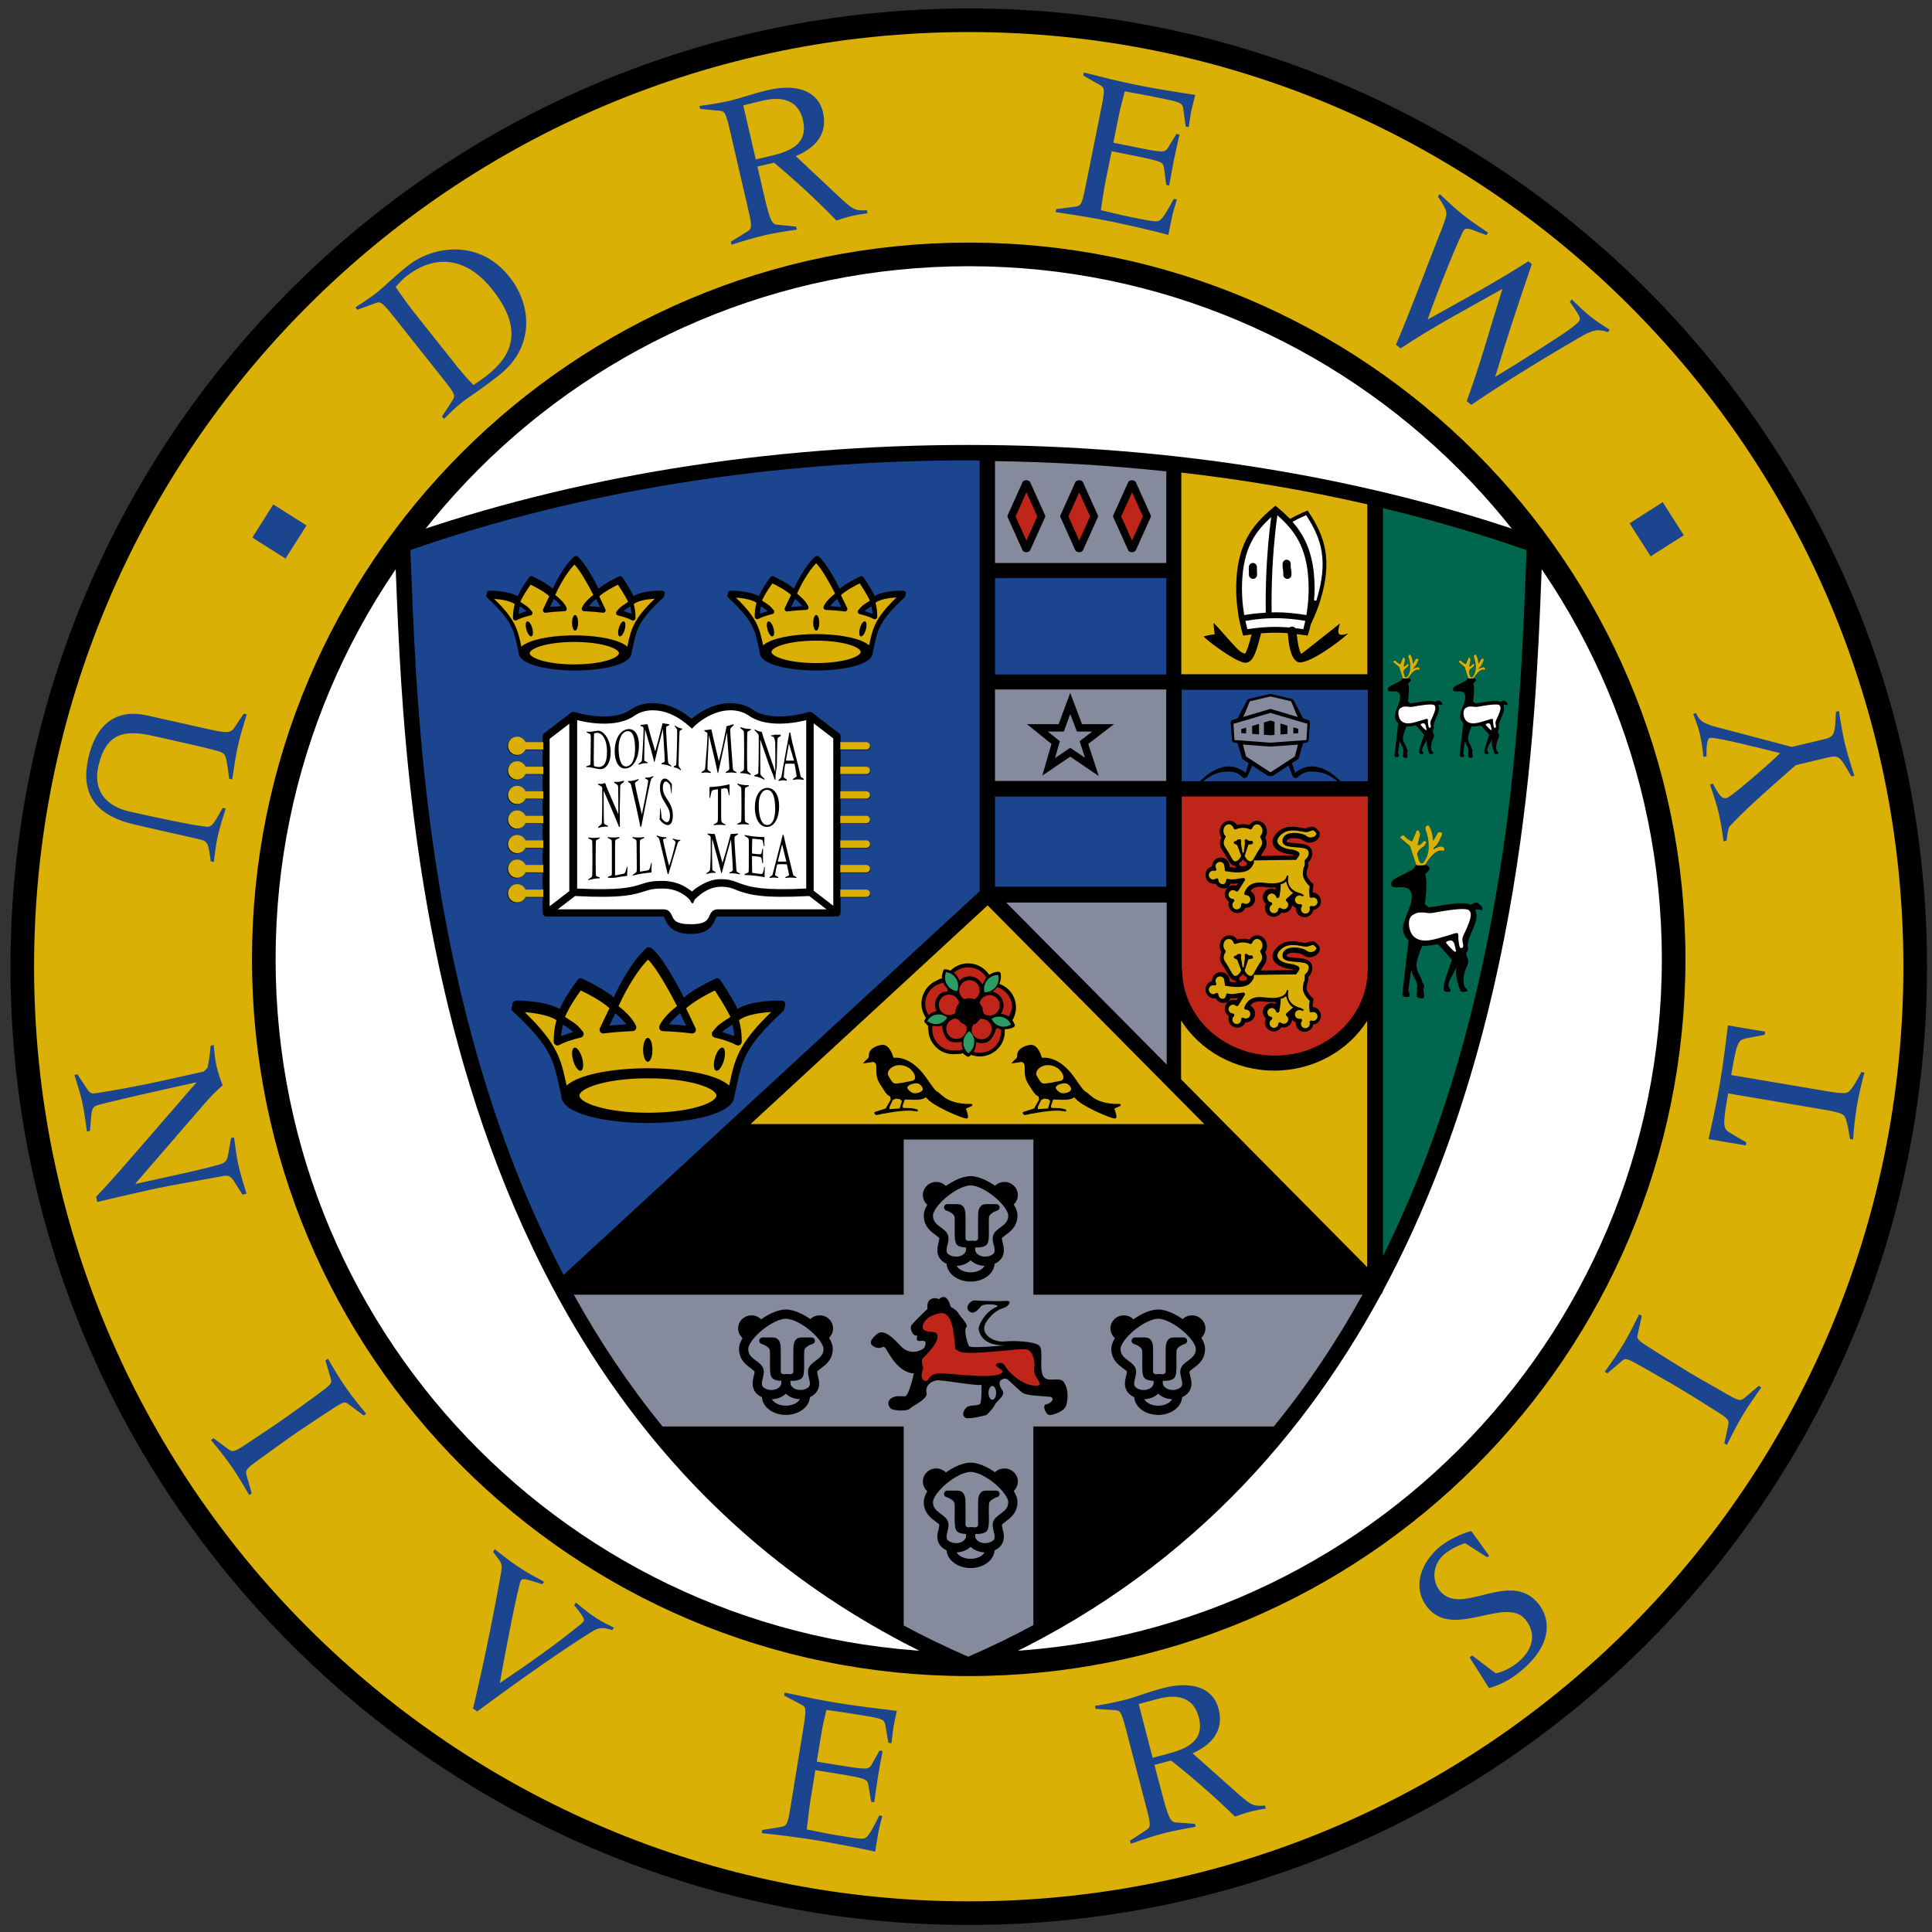
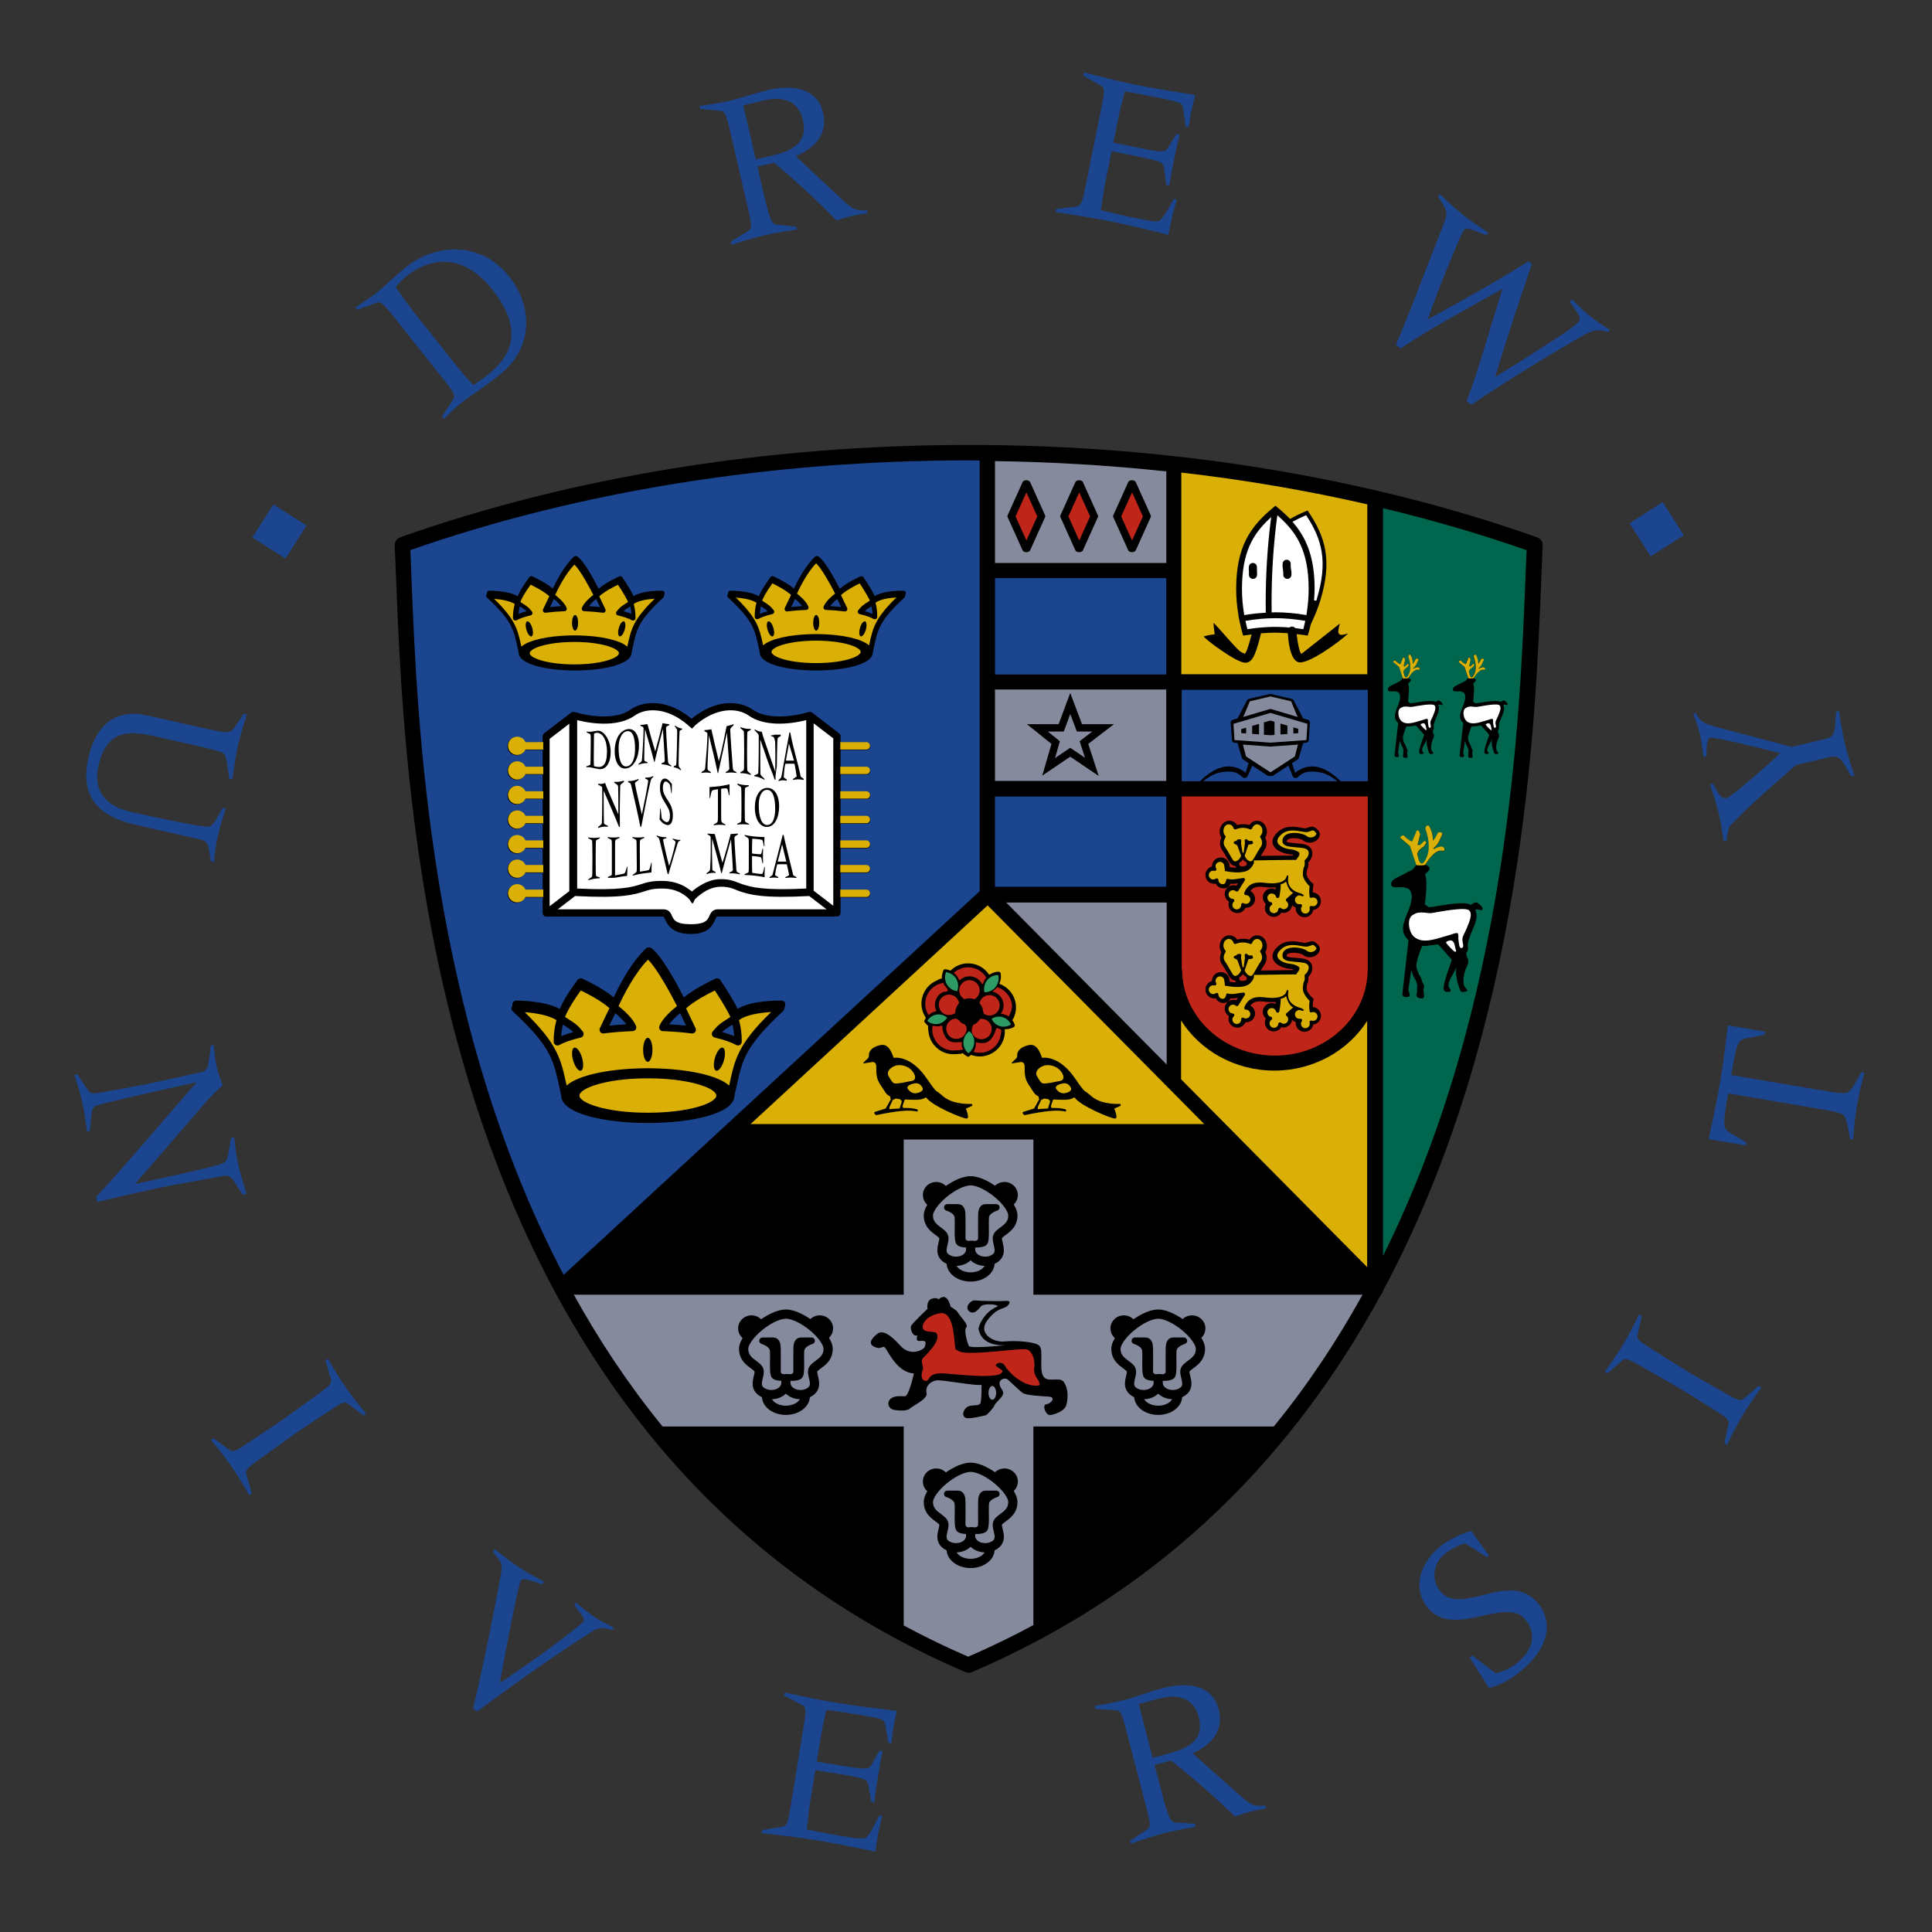
<svg xmlns="http://www.w3.org/2000/svg" height="250" viewBox="0 0 250 249.998" width="250">
  <rect x="0" y="0" width="250" height="249.998" fill="#333333" stroke="none" />
  <g transform="matrix(1.25 0 0 -1.25 -77.41 620.32)">
    <g>
      <g>
-         <path stroke-linejoin="round" d="m162.21 494.16c-54.11 0-97.977-43.867-97.977-97.977 0-54.111 43.867-97.976 97.977-97.976 54.112 0 97.979 43.866 97.979 97.976 0 54.111-43.867 97.977-97.979 97.977z" stroke="#000" stroke-linecap="round" stroke-width="2.445" fill="#dab006" />
-         <path stroke-linejoin="round" d="m162.21 469.92c-40.303 0-72.974-32.671-72.974-72.974 0-40.301 32.671-72.973 72.974-72.973s72.973 32.672 72.973 72.973c0 40.303-32.67 72.974-72.973 72.974z" stroke="#000" stroke-linecap="round" stroke-width="2.445" fill="#fff" />
        <g>
          <path d="m221.14 440.59-0.172 0.073c-17.664 6.242-37.967 9.533-58.76 9.533-20.789 0-41.086-3.288-58.701-9.509-0.048-0.019-0.23-0.096-0.23-0.096-0.306-0.131-0.5-0.44-0.487-0.772l0.134-3.257c0.961-24.517 3.511-89.644 58.946-113.4 0.1-0.043 0.205-0.065 0.315-0.065h0.044c0.11 0 0.217 0.021 0.316 0.065 20.45 8.763 33.697 23.16 42.329 39.066 0.118 0.11 0.193 0.254 0.231 0.417 0.015 0.03 0.032 0.057 0.044 0.088 14.508 27.101 15.74 58.452 16.342 73.829l0.133 3.258c0.014 0.332-0.179 0.64-0.484 0.771" />
          <path d="m184.26 413.81v-17.916h0.042c0-4.915 4.309-8.912 9.605-8.912 5.295 0 9.602 3.998 9.602 8.912h0.013v17.916h-19.261z" fill="#bf2519" />
          <path d="m152.86 61.152v26.1h24.07v-21.988c-7.78-1.786-15.84-3.161-24.07-4.112zm-25.06 56.008l-30.683 28.3h58.713l-28.03-28.3zm25.03 14.89v7.61l24.08 24.31v-31.86c-2.45 3.84-6.91 6.43-12.02 6.43-5.13 0-9.62-2.62-12.06-6.49z" transform="matrix(.8 0 0 -.8 61.928 496.26)" fill="#dab006" />
          <path d="m140.25 9.383l-0.08 0.395 2.21 1.264c0.57 0.323 0.62 0.536 0.08 3.184l-2.05 10.187c-0.44 2.167-0.57 2.256-1.41 2.35l-2.32 0.299-0.08 0.39c2.05 0.297 4.78 0.729 7.25 1.229 1.58 0.317 5.89 1.306 7.33 1.715l0.44-2.139c0.16-0.817 0.44-1.637 0.67-2.444l-0.4-0.08c-0.84 1.56-1.34 2.397-1.76 2.75-0.35 0.282-0.78 0.225-3.78-0.382-1.27-0.256-2.58-0.606-3.9-0.901 0.19-1.194 0.36-2.506 0.62-3.801l0.78-3.828 2.92 0.59c3.41 0.687 3.71 0.806 3.84 1.477l0.3 2.287 0.39 0.08c0.21-1.188 0.4-2.264 0.63-3.418 0.21-1.04 0.46-2.105 0.7-3.168l-0.4-0.082-1.13 1.852c-0.38 0.568-0.7 0.563-4.1-0.126l-2.93-0.591 0.7-3.461c0.24-1.181 0.53-2.208 0.78-3.182 1.05 0.183 2.35 0.416 3.99 0.746 3.23 0.653 3.46 0.697 3.58 1.543l0.31 2.26 0.39 0.08c0.1-0.654 0.24-1.622 0.32-2.045 0.09-0.423 0.35-1.424 0.52-2.123-2.5-0.386-5.17-0.807-7.84-1.346-2.14-0.431-4.26-0.976-6.57-1.56zm-38.27 1.971c-0.79-0.014-1.65 0.088-2.576 0.302-1.985 0.459-3.528 1.049-4.982 1.385-1.512 0.35-2.851 0.54-3.912 0.67l0.09 0.391 2.529 0.24c0.661 0.052 0.791 0.231 1.398 2.861l2.342 10.125c0.498 2.154 0.409 2.294-0.314 2.727l-1.987 1.224 0.092 0.393c1.317-0.422 2.913-0.91 4.338-1.238 0.979-0.227 2.882-0.55 4.112-0.715l-0.09-0.393-2.41-0.238c-0.783-0.055-1.015-0.679-1.856-4.317l-0.742-3.214 2.148-0.5c2.26 1.866 5.58 4.871 8.07 7.48 0.68-0.217 1.37-0.438 2.04-0.592 0.65-0.148 1.33-0.247 1.99-0.34l-0.09-0.392c-1.64 0.082-1.82-0.081-4.01-2.141l-5.19-4.871c2.48-1.013 4.18-2.821 3.53-5.648-0.48-2.097-2.16-3.16-4.52-3.199zm-1.4 1.453c1.69 0.047 2.89 0.886 3.32 2.73 0.71 3.08-1.6 4.054-4.201 4.654l-1.902 0.44-1.617-6.994c0.839-0.193 1.673-0.417 2.568-0.623 0.658-0.152 1.272-0.223 1.832-0.207zm85.73 12.306l-0.25 0.317c0.63 0.908 0.99 1.521 1.08 2.002 0.07 0.277-0.03 0.82-0.51 2.019-2.02 5.069-3.91 10.288-6 15.16l0.61 0.481c4.14-2.792 8.79-5.214 13.17-7.707-1.52 4.85-2.9 9.844-4.62 14.533l0.61 0.484c1.87-1.333 7.41-4.918 14.03-8.748 1.51-0.886 2.26-1.17 3.62-0.67l0.25-0.314c-0.85-0.537-1.69-1.056-2.47-1.686-0.86-0.678-1.66-1.467-2.44-2.236l-0.25 0.311c1.14 1.65 1.5 2.12 1.18 2.525-0.63 0.785-2.96 2.232-7.9 5.381l-2.94 1.801c1.47-4.925 3.08-9.744 4.74-14.588l-0.45-0.36c-4.18 2.655-8.62 5.097-13.03 7.532 1.21-3.589 4.31-11.107 4.69-11.58 0.21-0.269 0.61-0.21 1.31 0.056l1.58 0.6 0.25-0.315c-1.1-0.734-2.23-1.486-3.26-2.31s-2.02-1.754-3-2.688zm-127.18 7.172c-2.386-0.072-4.703 0.795-6.367 2.115-1.801 1.428-3.163 2.806-3.928 3.411-0.876 0.696-1.804 1.284-2.842 1.962l0.248 0.313 2.391-0.869c0.618-0.235 0.811-0.129 2.49 1.984l6.461 8.143c1.373 1.732 1.354 1.893 0.885 2.595l-1.268 1.957 0.25 0.317c0.739-0.733 1.431-1.43 2.221-2.055 1.169-0.928 2.437-1.64 5-3.674 4.364-3.464 4.304-8.804 1.236-12.673-1.937-2.441-4.391-3.453-6.777-3.526zm-1.781 1.596c2.141-0.027 4.336 1.045 6.344 3.576 4.141 5.219 2.549 8.569-0.622 11.086-0.496 0.392-1.161 0.849-1.804 1.285-1.279-1.331-0.676-0.709-2.116-2.389l-5.71-7.197c-0.786-0.99-1.505-2.034-2.241-3.099 0.4-0.466 0.825-0.948 1.364-1.375 1.486-1.18 3.119-1.866 4.785-1.887zm67.996 25.693c-25.602 0-50.59 4.026-72.244 11.612l0.136 3.357c0.741 18.858 2.242 57.157 19.694 90.427l53.834-49.64v-55.74c-0.47-0.004-0.95-0.016-1.42-0.016zm89.81 5.41l-4.29 2.733 2.73 4.279 4.29-2.73-2.73-4.282zm-179.79 0.293l-2.715 4.289 4.295 2.717 2.715-4.289-4.295-2.717zm93.387 9.539v12.469h22.16v-12.469h-22.16zm24.16 14.448v11.836h24.08v-11.836h-24.08zm85.05 2.748l-0.39 0.095-0.08 1.375c-0.09 1.498-0.29 1.899-1.35 2.153l-4.28 1.019-9.29-2.451c-1.63-0.408-2.65-0.725-3.09-1.922l-0.39 0.094c0.33 0.84 0.64 1.68 0.86 2.572 0.23 0.978 0.35 2.01 0.48 3.014l0.39-0.094c-0.01-0.912-0.01-2.27 0.44-2.375 0.69-0.166 6.58 1.351 9.08 1.965-0.72 0.792-6.26 5.653-6.91 5.813-0.61 0.14-0.99-0.33-1.77-1.85l-0.39 0.09c0.41 1.23 0.82 2.43 1.12 3.69 0.29 1.23 0.47 2.45 0.64 3.68l0.39-0.09c0.07-0.58 0.13-1.3 0.36-1.83 2.17-2.29 4.31-4.21 8.59-7.948l4.33-1.033c1.06-0.252 1.42 0.018 2.17 1.314l0.7 1.187 0.39-0.09c-0.41-1.2-0.9-2.795-1.24-4.191-0.3-1.286-0.58-2.932-0.76-4.187zm-206.42 0.338l-1.234 1.839c-0.484 0.717-1.064 0.675-3.416 0.151l-7.877-1.76c-4.288-0.957-6.684 1.481-7.592 5.543-0.932 4.177 0.493 7.287 5.916 8.557 4.977 1.17 7.286 1.63 8.844 2.03 0.581 0.16 0.745 0.61 0.892 1.41l0.199 1.34 0.395 0.09c0.137-1.15 0.269-2.27 0.508-3.33 0.275-1.24 0.653-2.41 1.035-3.6l-0.393-0.08-0.818 1.43c-0.422 0.7-0.739 1.07-1.256 1.02-1.984-0.21-6.446-1.18-9.893-1.95-3.363-0.75-4.791-2.92-4.132-5.862 0.993-4.455 3.528-4.745 7.115-3.942 4.315 0.963 6.727 1.501 8.361 1.953 0.968 0.275 1.029 0.524 1.274 2.198l0.189 1.393 0.393 0.09c0.218-1.51 0.432-2.992 0.763-4.477 0.296-1.317 0.701-2.61 1.12-3.959l-0.393-0.084zm97.205 10.73v11.67h22.16v-11.67h-22.16zm94.84 29.61c-0.3 2.48-0.6 4.93-1.02 7.4-0.41 2.46-0.94 4.87-1.48 7.32l4.82 0.81 0.06-0.39-2.11-1.24c-0.9-0.55-0.97-0.86-0.24-5.1l12.34 2.09c1.41 0.24 2.14 0.42 2.51 0.66 0.34 0.2 0.57 0.88 0.92 3.16l0.4 0.06c0.11-1.35 0.2-2.61 0.5-4.37 0.3-1.75 0.63-2.98 0.96-4.29l-0.39-0.07c-1.08 2.04-1.52 2.57-1.91 2.68-0.43 0.1-1.17 0.03-2.59-0.21l-12.34-2.09c0.72-4.25 0.88-4.51 1.91-4.74l2.41-0.47 0.07-0.4-4.82-0.81zm-195.94 2.54l-0.388 0.09c-0.082 0.96-0.2 1.9-0.401 2.85l-0.48 0.49-5.551 1.23c-3.588 0.79-7.809 1.52-8.728 1.61-0.261 0.03-0.568-0.17-0.795-0.53l-1.287-1.95-0.391 0.08c0.379 1.18 0.751 2.34 1.018 3.54 0.272 1.23 0.44 2.52 0.601 3.78l0.393-0.08 0.179-1.99c0.073-0.87 0.254-1.11 0.684-1.29 0.513-0.21 6.025-1.48 9.725-2.3l3.138-0.7 0.014 0.06-6.395 7.38c-2.157 2.48-4.28 4.98-6.546 7.37l0.15 0.67c3.182-0.77 6.404-1.48 7.555-1.74 1.625-0.35 6.639-1.23 8.927-1.65 0.511-0.08 0.853 0.14 1.213 0.71l1.09 1.72 0.533-0.11c-0.398-1.27-0.789-2.5-1.068-3.77-0.256-1.14-0.402-2.35-0.545-3.52l-0.393 0.09-0.349 2.01c-0.157 0.89-0.329 1.16-1.102 1.39-1.355 0.39-2.723 0.72-4.07 1.02l-6.781 1.5-0.071-0.04 8.899-10.29c0.748-0.87 1.514-1.66 2.377-2.41-0.296-0.82-0.594-1.63-0.781-2.48-0.197-0.89-0.284-1.81-0.374-2.74zm184.46 34.84c-0.64 1.29-1.27 2.56-2 3.79-0.83 1.38-1.65 2.53-2.46 3.65l0.35 0.21 1.93-1.66c0.45-0.36 0.64-0.28 2.98 1.05 1.49 0.86 3.03 1.71 4.51 2.6 1.48 0.88 2.95 1.83 4.41 2.74 1.88 1.16 1.94 1.29 1.79 2.04l-0.49 2.28 0.34 0.21c0.57-1.17 1.32-2.66 2.06-3.89 0.65-1.08 1.6-2.45 2.39-3.55l-0.34-0.21-1.78 1.52c-0.59 0.48-0.73 0.49-2.64-0.62-1.49-0.86-3.03-1.71-4.51-2.59-1.47-0.89-2.95-1.83-4.41-2.75-2.29-1.43-2.44-1.56-2.34-2.13l0.55-2.48-0.34-0.21zm-169.67 5.75l-0.331 0.23 0.717 2.44c0.144 0.56-0.004 0.7-2.185 2.29-1.401 1.01-2.808 2.05-4.223 3.03-1.413 0.99-2.885 1.94-4.316 2.9-1.834 1.24-1.98 1.23-2.598 0.79l-1.873-1.39-0.332 0.23c0.831 0.99 1.875 2.3 2.695 3.47 0.719 1.04 1.574 2.48 2.25 3.65l0.33-0.23-0.646-2.24c-0.197-0.74-0.153-0.87 1.646-2.16 1.399-1 2.804-2.05 4.221-3.04 1.414-0.98 2.888-1.93 4.316-2.89 2.252-1.49 2.433-1.58 2.909-1.25l2.037 1.52 0.33-0.22c-0.913-1.12-1.813-2.21-2.629-3.39-0.918-1.32-1.624-2.54-2.318-3.74zm147.95 22.3c-1.29 0.31-2.96 1.16-3.91 1.9-2.44 1.92-3.92 5.24-1.77 7.97 3.34 4.24 10.19-1.58 12.71 1.62 1.65 2.1 0.64 4.21-1.16 5.63-0.57 0.44-1.74 1.14-2.71 1.29l-3.06-2.31-0.32 0.25 2.51 3.98c1.68-0.51 2.76-1.14 3.84-1.99 4.44-3.5 4.14-6.91 2.6-8.87-3.68-4.68-10.04 1.78-12.82-1.76-1.19-1.52-0.75-3.65 0.67-4.77 0.77-0.6 1.62-1.05 2.62-1.36l2.85 1.81 0.25-0.19-2.3-3.2zm-126.37 2.35l-0.221 0.33 0.513 0.69c0.594 0.77 0.713 0.95 0.514 2.09-0.777 4.47-2.307 12.12-3.619 17.52l0.549 0.36c6.154-4.55 11.159-8.02 14.832-10.32 0.919-0.56 1.428-0.6 2.633-0.19l0.222-0.33c-0.783-0.38-1.567-0.76-2.31-1.25-0.912-0.6-1.758-1.29-2.608-1.99l-0.22 0.33c0.833 1.04 1.404 1.79 1.23 2.05-0.173 0.27-0.442 0.47-0.871 0.8-2.591 2.12-6.206 4.69-9.975 7.23 0.546-3.29 2.385-12.77 2.717-13.27 0.174-0.27 0.468-0.24 1.776 0.17l0.998 0.31 0.22-0.33c-1.072-0.57-2.165-1.15-3.173-1.82-1.102-0.72-2.167-1.56-3.207-2.38zm89.06 17.6c-0.78 0-1.64 0.13-2.56 0.37-1.98 0.51-3.5 1.15-4.94 1.52-1.51 0.39-2.84 0.62-3.9 0.78l0.1 0.39 2.54 0.17c0.66 0.03 0.8 0.21 1.47 2.82l2.62 10.06c0.56 2.14 0.48 2.28-0.23 2.73l-1.96 1.28 0.11 0.39c1.3-0.46 2.88-0.99 4.3-1.36 0.97-0.25 2.86-0.63 4.09-0.83l-0.1-0.38-2.42-0.18c-0.78-0.03-1.03-0.65-1.97-4.26l-0.84-3.19 2.15-0.56c2.3 1.8 5.7 4.71 8.26 7.25 0.68-0.24 1.36-0.47 2.03-0.65 0.64-0.16 1.32-0.28 1.97-0.39l-0.1-0.39c-1.63 0.13-1.82-0.03-4.06-2.03l-5.32-4.73c2.45-1.08 4.1-2.93 3.37-5.74-0.54-2.08-2.24-3.1-4.61-3.07zm-51.54 0.95l-0.07 0.39 2.25 1.18c0.59 0.31 0.65 0.52 0.21 3.18l-1.67 10.26c-0.36 2.18-0.49 2.28-1.33 2.4l-2.299 0.38-0.063 0.4c2.062 0.22 4.802 0.55 7.292 0.96 1.59 0.26 5.93 1.08 7.39 1.44l0.35-2.16c0.13-0.82 0.38-1.65 0.57-2.46l-0.39-0.07c-0.78 1.59-1.25 2.45-1.66 2.82-0.33 0.29-0.76 0.25-3.79-0.25-1.28-0.2-2.6-0.51-3.93-0.75 0.14-1.2 0.27-2.52 0.48-3.82l0.63-3.86 2.95 0.48c3.43 0.56 3.73 0.67 3.89 1.34l0.38 2.27 0.4 0.07c0.16-1.2 0.31-2.28 0.5-3.44 0.17-1.05 0.37-2.12 0.58-3.19l-0.4-0.07-1.06 1.89c-0.36 0.58-0.68 0.59-4.11 0.03l-2.95-0.48 0.57-3.49c0.2-1.19 0.45-2.22 0.67-3.2 1.06 0.14 2.36 0.32 4.01 0.59 3.26 0.53 3.48 0.57 3.63 1.41l0.39 2.25 0.4 0.06c0.08-0.66 0.18-1.63 0.25-2.05 0.07-0.43 0.29-1.44 0.44-2.14-2.51-0.3-5.2-0.62-7.89-1.06-2.15-0.35-4.29-0.81-6.62-1.31zm50.19 0.54c1.68 0 2.91 0.8 3.39 2.64 0.79 3.05-1.49 4.09-4.07 4.76l-1.9 0.5-1.8-6.95c0.83-0.22 1.66-0.46 2.55-0.69 0.65-0.17 1.26-0.26 1.83-0.26z" transform="matrix(.8 0 0 -.8 61.928 496.26)" fill="#1b458f" />
          <path d="m219.85 436.62c-0.578-14.718-1.737-44.237-14.756-70.386v77.417c5.123-1.23 10.095-2.678 14.865-4.347l-0.109-2.683" fill="#00674e" />
          <path d="m128.75 59.672v13.185h22.17v-11.853c-7.29-0.779-14.7-1.228-22.17-1.332zm0 29.553v11.835h22.16v-11.835h-22.16zm1.45 27.565l20.77 20.97v-20.97h-20.77zm-13.26 30.67v20.08h-42.686c3.274 5.91 7.072 11.65 11.482 17.05h31.204v25.75c2.67 1.44 5.44 2.78 8.34 4.04 2.93-1.27 5.75-2.63 8.44-4.09v-25.7h31.11c4.41-5.4 8.21-11.14 11.48-17.05h-42.59v-20.08h-16.78z" transform="matrix(.8 0 0 -.8 61.928 496.26)" fill="#858a9d" />
          <path d="m132.81 62.146c-0.23 0-0.43 0.102-0.49 0.247l-1.94 4.308c-0.03 0.066-0.03 0.137 0 0.203l1.94 4.309c0.06 0.145 0.26 0.244 0.49 0.244 0.22 0 0.42-0.099 0.49-0.244l1.94-4.309c0.03-0.066 0.03-0.137 0-0.203l-1.94-4.308c-0.07-0.145-0.27-0.247-0.49-0.247zm6.83 0c-0.22 0-0.42 0.102-0.49 0.247l-1.94 4.308c-0.03 0.066-0.03 0.137 0 0.203l1.94 4.309c0.07 0.145 0.27 0.244 0.49 0.244 0.23 0 0.43-0.099 0.49-0.244l1.94-4.309c0.03-0.066 0.03-0.137 0-0.203l-1.94-4.308c-0.06-0.145-0.26-0.247-0.49-0.247zm6.84 0c-0.23 0-0.43 0.102-0.49 0.247l-1.94 4.308c-0.03 0.066-0.03 0.137 0 0.203l1.94 4.309c0.06 0.145 0.26 0.244 0.49 0.244 0.22 0 0.42-0.099 0.49-0.244l1.94-4.309c0.03-0.066 0.03-0.137 0-0.203l-1.94-4.308c-0.07-0.145-0.27-0.247-0.49-0.247zm18.56 3.297c-0.1 0.08-0.24 0.201-0.24 0.203l-0.02 0.02s-0.02 0.013-0.02 0.014c-2.96 2.444-4.8 5.06-4.8 10.537 0 1.084 0.09 2.183 0.29 3.357l0.02 0.137h-0.02l0.21 0.971c0.09 0.421 0.19 0.856 0.31 1.254l0.1 0.324c0.13-0.023 0.33-0.059 0.33-0.059 0.11-0.017 0.21-0.028 0.31-0.039 0.08-0.01 0.16-0.019 0.23-0.031l0.22-0.031-0.06 0.209c-0.3 1.147-0.55 1.887-0.73 2.191 0 0-0.07 0.105-0.08 0.102l-0.11-0.049-0.07-0.028c-0.05-0.022-0.11-0.051-0.18-0.078-0.36-0.144-1.07-0.929-2.19-2.201-0.52-0.59-1.05-1.19-1.5-1.652-0.01 0.281 0.05 0.848 0.12 1.342l0.02 0.148-0.14 0.016c-0.59 0.068-1.14 0.192-1.29 0.283 0.95 0.928 3.58 2.741 4.55 3.127 0.05 0.022 0.1 0.04 0.16 0.064 0.29 0.126 0.68 0.299 1.12 0.086 0.58-0.285 0.96-1.152 1.56-3.555v-0.041l0.02-0.109 0.11-0.006c0.65-0.051 1.23-0.078 1.78-0.078 0.5 0 1.01 0.033 1.47 0.063l0.12 0.009 0.01 0.123c0.15 2.079 0.59 3.326 1.29 3.604 1.17 0.468 5.32-2.562 6.53-3.707-0.53 0.167-0.96 0.279-1.17 0.103-0.23-0.195-0.11-0.717 0.08-1.38l-4.92 3.886-0.1 0.022-0.05-0.088c-0.19-0.33-0.39-1.242-0.5-2.268l-0.01-0.177 0.17 0.023 0.32 0.035c0.19 0.022 0.4 0.046 0.59 0.08l0.33 0.059 0.1-0.324c0.1-0.326 0.2-0.683 0.3-1.122v-0.015l0.01-0.014 0.09-0.199c0.49-1.029 0.87-1.998 1.16-2.959 1.57-5.207 0.57-8.224-1.56-11.4l-0.11-0.163c-0.08 0.037-0.18 0.075-0.18 0.075-0.75 0.316-1.4 0.631-1.99 0.965l-0.1 0.052-0.07-0.078c-0.46-0.464-0.97-0.932-1.57-1.431l-0.25-0.202zm-90.561 6.51c-0.079 0-0.155 0.032-0.211 0.084-1.291 1.189-2.329 3.262-2.729 4.127-1.024-0.847-2.592-1.547-2.664-1.58-0.134-0.059-0.291-0.017-0.377 0.098-0.915 1.238-1.326 2.023-1.51 2.461-1.278-0.713-3.576-0.704-3.683-0.702-0.127 0.002-0.241 0.081-0.287 0.2-0.021 0.055-0.033 0.164-0.032 0.269-0.017 0.026-0.042 0.044-0.056 0.072-0.046 0.123-0.014 0.254 0.08 0.342 3.187 2.939 3.446 4.122 3.914 6.274 0.058 0.273 0.121 0.559 0.193 0.863v0.002c0 1.511 3.673 2.301 7.303 2.301 3.628 0 7.303-0.79 7.303-2.301 0 0-0.004 0-0.004-0.002 0.072-0.304 0.134-0.59 0.193-0.863 0.469-2.152 0.726-3.335 3.916-6.274 0.021-0.019 0.043-0.06 0.065-0.109 0.01-0.025 0.02-0.045 0.025-0.07 0.062-0.176 0.106-0.421 0.076-0.5-0.045-0.12-0.154-0.2-0.281-0.204-0.279-0.007-2.544-0.037-3.729 0.698-0.2-0.42-0.623-1.204-1.461-2.446-0.085-0.127-0.249-0.171-0.384-0.109-0.076 0.033-1.658 0.742-2.68 1.594-0.504-0.987-1.851-3.523-2.742-4.166-0.052-0.038-0.116-0.059-0.182-0.059h-0.056zm31.201 0c-0.08 0-0.15 0.032-0.21 0.084-1.29 1.189-2.33 3.262-2.73 4.127-1.02-0.847-2.59-1.547-2.66-1.58-0.134-0.059-0.29-0.017-0.377 0.098-0.915 1.238-1.325 2.023-1.51 2.461-1.277-0.713-3.576-0.704-3.683-0.702-0.126 0.002-0.241 0.081-0.287 0.2-0.021 0.055-0.033 0.164-0.032 0.269-0.019 0.026-0.044 0.044-0.056 0.072-0.045 0.123-0.014 0.254 0.08 0.342 3.188 2.939 3.448 4.122 3.916 6.274 0.058 0.273 0.12 0.559 0.191 0.863v0.002c0 1.511 3.678 2.301 7.298 2.301 3.63 0 7.31-0.79 7.31-2.301v-0.002c0.07-0.304 0.13-0.59 0.19-0.863 0.47-2.152 0.72-3.335 3.91-6.274 0.02-0.019 0.04-0.06 0.07-0.109 0.01-0.025 0.02-0.045 0.02-0.07 0.06-0.176 0.11-0.421 0.08-0.5-0.04-0.12-0.15-0.2-0.28-0.204-0.28-0.007-2.55-0.037-3.73 0.698-0.2-0.42-0.62-1.204-1.46-2.446-0.09-0.127-0.25-0.171-0.39-0.109-0.07 0.033-1.65 0.742-2.68 1.594-0.5-0.987-1.85-3.523-2.74-4.166-0.05-0.038-0.12-0.059-0.18-0.059h-0.06zm-34.008 5.551c0.294 0.237 0.676 0.589 0.937 0.937-0.493 0.025-0.977 0.065-1.441 0.114 0.153-0.323 0.313-0.659 0.504-1.051zm5.465 0c0.193 0.392 0.355 0.728 0.506 1.051-0.467-0.049-0.944-0.089-1.44-0.114 0.262-0.348 0.643-0.7 0.934-0.937zm25.743 0c0.29 0.237 0.67 0.589 0.93 0.937-0.49 0.025-0.97 0.065-1.44 0.114 0.15-0.323 0.32-0.659 0.51-1.051zm5.46 0c0.19 0.392 0.36 0.728 0.51 1.051-0.47-0.049-0.95-0.089-1.44-0.114 0.26-0.348 0.64-0.7 0.93-0.937zm-41.082 0.957c0.506 0.329 0.701 0.459 0.871 0.633-0.381 0.107-0.723 0.221-1.02 0.345 0.02-0.334 0.071-0.657 0.149-0.978zm14.299 0c0.075 0.321 0.127 0.644 0.146 0.978-0.297-0.124-0.641-0.238-1.023-0.345 0.172-0.174 0.369-0.304 0.877-0.633zm16.906 0c0.507 0.329 0.701 0.459 0.873 0.633-0.383 0.107-0.724 0.221-1.02 0.345 0.02-0.334 0.07-0.657 0.147-0.978zm14.297 0c0.08 0.321 0.13 0.644 0.15 0.978-0.3-0.124-0.64-0.238-1.02-0.345 0.17-0.174 0.36-0.304 0.87-0.633zm69.7 6.232c-0.02-0.005-0.04-0.002-0.07 0.01-0.12 0.052-0.18 0.189-0.13 0.309 0.01 0.014 0.66 1.649-0.2 2.605-0.03-0.005-0.12 0.023-0.15 0.026l-0.16-0.225-0.13-0.508c0.09-0.381 0.34-0.43 0.55-0.642l0.05-0.098c0.1-0.092 0.13-0.153 0.03-0.246-0.09-0.092-0.16 0.047-0.25 0.138l-0.19 0.157c-0.07 0.069-0.07-0.112-0.18 0.008l0.22-0.86c-0.09-0.154-0.05-0.253-0.17-0.285-0.13-0.032-0.15 0.062-0.18 0.189l-0.28 0.663c-0.39-0.136-0.62-0.455-0.64-0.461-0.13-0.03-0.25 0.048-0.28 0.173l0.76 0.651 0.47 1.435c-0.09 0.079-0.19 0.338-0.44 0.44-0.17 0.068-0.42 0.229-0.67 0.351-0.42 0.2-0.77 0.347-0.82 0.586-0.06 0.209 0.04 0.292 0.11 0.317 0.35 0.123 0.76-0.083 1.24 0.168 0.09 0.132 0.51 0.407-0.1 1.832-0.47 1.103-0.5 1.593 0.08 2.158 0 0.019-0.01 0.04-0.01 0.061l-0.47 4.064c-0.02 0.127 0.07 0.246 0.2 0.26 0.13 0.016 0.37 0.002 0.38-0.127l-0.12-0.44 0.22-1.519c0.11 0.32 0.19 0.544 0.37 0.818l0.12 0.408c-0.07 0.097 0 0.422-0.07 0.631-0.04 0.124 0.03 0.256 0.15 0.297 0.12 0.04 0.37 0.075 0.42-0.049 0.04-0.14-0.03-0.421-0.03-0.525 0-0.352 0.15-0.238-0.06-0.586-0.06-0.104-0.1-0.36-0.18-0.469-0.2-0.296-0.26-0.519-0.31-0.82-0.05-0.274 0.23-1.081 0.44-1.574 0.3 0.018 0.91-0.076 1.22-0.127 0.14 0.1 0.59 0.637 1.09 1.201-0.15 0.467-0.71 1.846-0.64 2.295 0.03 0.127 0.14 0.204 0.28 0.193 0.32-0.025 0.32-0.111 0.19-0.271-0.34-0.4 0.3-1.031 0.52-1.649-0.15 0.702 0.26 1.689 0.26 1.735 0.03 0.128 0.15 0.209 0.28 0.181 0.13-0.023 0.33-0.013 0.31-0.14l-0.12-0.133c-0.32-0.306-0.17-1.193 0.05-1.647 0.22-0.423 0.14-0.619 0.01-0.832l-0.03-0.283c0.07-0.06 0.17-0.197 0.12-0.441-0.06-0.314 0.13-0.777 0.32-1.223 0.24-0.581 0.52-1.137 0.26-1.623 0.07-0.088 0.08-0.09 0.27-0.059 0.17 0.029 0.23 0.116 0.29-0.031s-0.21-0.352-0.35-0.467h-0.01c-0.13-0.107-0.41 0.009-0.52 0.141-0.46-0.236-1.38-0.114-2.52 0.074-0.31 0.053-0.61 0.099-0.76 0.104-0.03-0.039-0.28-0.166-0.3-0.26 0.12-0.949 0.17-2.04 0-2.287l0.27-0.264c0.07-0.076 0.11-0.201 0.06-0.293-0.06-0.091-0.18-0.101-0.27-0.205 0.72-1.182 1.21-1.061 1.23-1.057 0.13 0 0.24 0.042 0.24-0.085 0-0.131-0.1-0.237-0.23-0.237-0.04 0-0.28 0.012-0.62 0.221 0-0.04 0.01-0.082 0.02-0.125 0.33-0.19 0.56-0.848 0.65-1.031v-0.118c-0.11-0.058-0.28-0.104-0.34 0.012-0.09 0.17-0.26 0.467-0.36 0.602-0.03-0.367-0.08-0.644-0.18-0.879l-0.06-0.115c-0.04-0.091-0.08-0.18-0.15-0.198zm8.43 0c-0.02-0.005-0.05-0.002-0.08 0.01-0.12 0.052-0.17 0.189-0.12 0.309 0 0.014 0.66 1.649-0.21 2.605-0.03-0.005-0.11 0.023-0.14 0.026l-0.17-0.225-0.13-0.508c0.09-0.381 0.35-0.43 0.56-0.642l0.05-0.098c0.09-0.092 0.12-0.153 0.03-0.246-0.09-0.092-0.16 0.047-0.26 0.138l-0.19 0.157c-0.07 0.069-0.06-0.112-0.17 0.008l0.21-0.86c-0.08-0.154-0.04-0.253-0.17-0.285-0.12-0.032-0.14 0.062-0.18 0.189l-0.27 0.663c-0.4-0.136-0.62-0.455-0.65-0.461-0.12-0.03-0.25 0.048-0.28 0.173l0.77 0.651 0.47 1.435c-0.09 0.079-0.19 0.338-0.44 0.44-0.17 0.068-0.42 0.229-0.68 0.351-0.41 0.2-0.76 0.347-0.82 0.586-0.05 0.209 0.04 0.292 0.12 0.317 0.35 0.123 0.76-0.083 1.23 0.168 0.1 0.132 0.52 0.407-0.09 1.832-0.47 1.103-0.5 1.593 0.08 2.158-0.01 0.019-0.01 0.04-0.02 0.061l-0.47 4.064c-0.01 0.127 0.08 0.246 0.21 0.26 0.13 0.016 0.36 0.002 0.38-0.127l-0.12-0.44 0.22-1.519c0.1 0.32 0.18 0.544 0.36 0.818l0.12 0.408c-0.07 0.097 0.01 0.422-0.06 0.631-0.04 0.124 0.02 0.256 0.15 0.297 0.12 0.04 0.37 0.075 0.41-0.049 0.05-0.14-0.03-0.421-0.03-0.525 0-0.352 0.15-0.238-0.06-0.586-0.06-0.104-0.1-0.36-0.17-0.469-0.2-0.296-0.27-0.519-0.32-0.82-0.04-0.274 0.24-1.081 0.45-1.574 0.3 0.018 0.91-0.076 1.21-0.127 0.14 0.1 0.59 0.637 1.09 1.201-0.15 0.467-0.7 1.846-0.63 2.295 0.02 0.127 0.14 0.204 0.27 0.193 0.33-0.025 0.33-0.111 0.19-0.271-0.33-0.4 0.3-1.031 0.52-1.649-0.15 0.702 0.26 1.689 0.27 1.735 0.03 0.128 0.15 0.209 0.28 0.181 0.12-0.023 0.33-0.011 0.3-0.138l-0.12-0.135c-0.32-0.306-0.17-1.193 0.06-1.647 0.21-0.423 0.13-0.619 0.01-0.832l-0.04-0.283c0.07-0.06 0.18-0.197 0.13-0.441-0.06-0.314 0.13-0.777 0.32-1.223 0.24-0.581 0.51-1.137 0.26-1.623 0.07-0.088 0.08-0.09 0.26-0.059 0.18 0.029 0.24 0.116 0.29-0.031 0.06-0.147-0.2-0.352-0.35-0.467-0.13-0.107-0.41 0.009-0.53 0.141-0.45-0.236-1.38-0.114-2.52 0.074-0.31 0.053-0.61 0.101-0.75 0.106-0.03-0.039-0.29-0.168-0.3-0.262 0.11-0.949 0.17-2.04 0-2.287l0.26-0.264c0.08-0.076 0.12-0.201 0.06-0.293-0.05-0.091-0.17-0.101-0.26-0.205 0.71-1.176 1.2-1.062 1.22-1.057 0.13 0 0.25 0.042 0.25-0.085 0-0.131-0.11-0.237-0.24-0.237-0.04 0-0.27 0.012-0.62 0.221 0.01-0.04 0.02-0.082 0.02-0.125 0.34-0.19 0.56-0.848 0.66-1.031v-0.118c-0.12-0.058-0.29-0.104-0.35 0.012-0.08 0.17-0.26 0.467-0.36 0.602-0.03-0.367-0.07-0.644-0.17-0.879l-0.06-0.115c-0.04-0.091-0.08-0.18-0.15-0.198zm-26.51 5.11c-0.05-0.001-0.09 0.002-0.13 0.015l-2.64 0.62c-0.11 0.025-0.2 0.095-0.25 0.195l-1.19 2.279-0.03 0.053-0.06 0.017-0.56 0.166c-0.17 0.049-0.28 0.214-0.27 0.391l0.16 2.229c0.01 0.187 0.17 0.336 0.35 0.351l0.28 0.02 0.1 0.007 0.02 0.096 0.54 1.83c0.02 0.088 0.08 0.163 0.16 0.213l0.62 0.406 0.09 0.061-0.03 0.102-0.29 0.951-0.06 0.191-0.16-0.119c-0.78-0.557-1.61-0.784-2.47-0.672-1.18 0.155-2.44 0.945-3.72 2.355-0.07 0.08-0.15 0.15-0.22 0.23l0.43-0.11c1.07-1.04 2.1-1.64 3.04-1.76 0.96-0.126 1.82-0.21 2.67 0.64 0.1 0.1 0.25 0.14 0.39 0.11 0.15-0.04 0.26-0.15 0.31-0.29l0.5-1.116 0.06-0.2 0.18 0.114 1.8 1.172c0.07 0.04 0.15 0.07 0.23 0.07h0.31c0.08 0 0.16-0.03 0.22-0.07l1.81-1.172 0.17-0.114 0.06 0.2 0.45 1.116c0.05 0.14 0.16 0.25 0.3 0.29 0.15 0.03 0.3-0.01 0.4-0.11 0.85-0.85 1.76-0.766 2.72-0.64 0.94 0.12 1.97 0.72 3.04 1.76l0.22-0.12c-1.29-1.41-2.54-2.2-3.73-2.355-0.86-0.112-1.69 0.117-2.46 0.674l-0.16 0.117-0.06-0.191-0.3-0.951-0.03-0.102 0.09-0.061 0.63-0.406c0.08-0.05 0.13-0.125 0.16-0.213l0.53-1.83 0.03-0.096 0.1-0.005 0.27-0.02c0.19-0.015 0.34-0.166 0.35-0.353l0.16-2.227c0.02-0.177-0.1-0.344-0.27-0.393l-0.56-0.166-0.06-0.017-0.02-0.053-1.2-2.279c-0.05-0.1-0.14-0.17-0.25-0.195 0 0-2.63-0.618-2.64-0.622-0.04-0.01-0.08-0.014-0.13-0.013zm-80.329 1.195c-0.971 0.07-1.83 0.381-2.502 0.856-1.782 1.256-5.004 0.937-7.221 0.281-0.041-0.013-0.082-0.008-0.125-0.008-0.024-0.001-0.046-0.007-0.072-0.006-0.08 0.013-0.156 0.038-0.223 0.088l-0.002 0.002h-0.004l-3.496 2.685c-0.12 0.09-0.187 0.228-0.187 0.375v0.827h-2.303c-0.183-0.415-0.596-0.705-1.076-0.705-0.653 0-1.182 0.528-1.182 1.179 0 0.652 0.529 1.182 1.182 1.182 0.48 0 0.893-0.29 1.076-0.703h2.303v2.226h-2.303c-0.183-0.414-0.596-0.705-1.076-0.705-0.653 0-1.182 0.53-1.182 1.182 0 0.656 0.529 1.186 1.182 1.186 0.48 0 0.893-0.3 1.076-0.71h2.303v2.23h-2.303c-0.183-0.42-0.596-0.71-1.076-0.71-0.653 0-1.182 0.53-1.182 1.18 0 0.66 0.529 1.19 1.182 1.19 0.48 0 0.893-0.3 1.076-0.71h2.303v2.23h-2.303c-0.183-0.42-0.596-0.71-1.076-0.71-0.653 0-1.182 0.53-1.182 1.18 0 0.66 0.529 1.18 1.182 1.18 0.48 0 0.893-0.29 1.076-0.7h2.303v2.23h-2.303c-0.183-0.42-0.596-0.71-1.076-0.71-0.653 0-1.182 0.53-1.182 1.18 0 0.66 0.529 1.18 1.182 1.18 0.48 0 0.893-0.29 1.076-0.7h2.303v2.23h-2.303c-0.183-0.42-0.596-0.71-1.076-0.71-0.653 0-1.182 0.53-1.182 1.18 0 0.66 0.529 1.18 1.182 1.18 0.48 0 0.893-0.29 1.076-0.7h2.303v2.23h-2.303c-0.183-0.42-0.596-0.71-1.076-0.71-0.653 0-1.182 0.53-1.182 1.18 0 0.66 0.529 1.18 1.182 1.18 0.48 0 0.893-0.29 1.076-0.7h2.303v2c0 0.09 0.028 0.16 0.064 0.23 0.01 0.02 0.022 0.04 0.035 0.05 0.039 0.06 0.086 0.1 0.145 0.13 0.007 0.01 0.011 0.02 0.023 0.02h0.01c0.062 0.03 0.128 0.05 0.199 0.05h15.106c0.052 0 0.069 0.01 0.07 0.01 0.035 0.03 0.105 0.18 0.15 0.28 0.354 0.8 1.007 1.96 3.356 1.96 2.364 0 2.86-1.16 3.213-1.96 0.045-0.1 0.115-0.26 0.15-0.28 0 0 0.02-0.01 0.072-0.01h15.108c0.07 0 0.14-0.02 0.2-0.05 0.13 0.05 0.26 0.06 0.38 0 0.16-0.08 0.27-0.24 0.27-0.43v-2h3.37c0.27 0 0.48-0.21 0.48-0.48 0-0.26-0.21-0.47-0.48-0.47h-3.37v-2.23h3.37c0.27 0 0.48-0.21 0.48-0.48 0-0.26-0.21-0.47-0.48-0.47h-3.37v-2.23h3.37c0.27 0 0.48-0.21 0.48-0.48 0-0.26-0.21-0.47-0.48-0.47h-3.37v-2.23h3.37c0.27 0 0.48-0.21 0.48-0.48 0-0.26-0.21-0.48-0.48-0.48h-3.37v-2.22h3.37c0.27 0 0.48-0.21 0.48-0.48 0-0.26-0.21-0.47-0.48-0.47h-3.37v-2.23h3.37c0.27 0 0.48-0.21 0.48-0.476 0-0.264-0.21-0.477-0.48-0.477h-3.37v-2.226h3.37c0.27 0 0.48-0.212 0.48-0.479 0-0.263-0.21-0.474-0.48-0.474h-3.37v-0.827c0-0.147-0.07-0.285-0.19-0.375l-3.5-2.685v-0.002c-0.07-0.05-0.15-0.076-0.23-0.088-0.02-0.001-0.04 0.005-0.07 0.006-0.04 0-0.08-0.005-0.12 0.008-2.22 0.656-5.443 0.975-7.226-0.281-1.792-1.266-4.912-1.367-7.942 1.162-1.894-1.581-3.823-2.134-5.441-2.018zm75.039 15.212c-0.7 0-1.27 0.63-1.27 1.4 0 0.29 0.08 0.56 0.22 0.79-0.26 0.56-0.23 1.14 0.11 1.61 0.22 0.3 0.41 0.64 0.58 0.94 0.15 0.27 0.29 0.53 0.43 0.71 0.18 0.25 0.43 0.39 0.69 0.4 0.02 0.08 0.06 0.16 0.11 0.23-0.25-0.01-0.53-0.04-0.82-0.08 0-0.01-0.01-0.02-0.01-0.03 0-0.04-0.01-0.09-0.01-0.11v0.03c0-0.63-0.52-1.14-1.15-1.14s-1.14 0.51-1.14 1.14v0.02c-0.49 0.13-0.85 0.58-0.85 1.11 0 0.63 0.51 1.14 1.14 1.14 0.07 0 0.13-0.01 0.2-0.02 0.19 0.37 0.57 0.61 1.01 0.61 0.17 0 0.66-0.04 0.9-0.61 0.34 0.04 0.67 0 0.96-0.05-0.07 0.11-0.14 0.22-0.2 0.31-0.49-0.16-1.04 0.01-1.33 0.46-0.34 0.53-0.19 1.24 0.34 1.58 0.01 0.01 0.01 0.01 0.02 0.01-0.06 0.19-0.07 0.4-0.03 0.6 0.07 0.3 0.24 0.55 0.5 0.72 0.26 0.16 0.56 0.22 0.86 0.15 0.3-0.06 0.55-0.24 0.72-0.5 0.03-0.05 0.06-0.11 0.09-0.17 0.41 0.03 0.83-0.15 1.07-0.52 0.16-0.26 0.22-0.57 0.15-0.87-0.06-0.29-0.24-0.55-0.5-0.71-0.03-0.02-0.05-0.04-0.08-0.05 0.38-0.57 0.99-0.63 1.85-0.52 0.56 0.07 1.04 0.08 1.43 0.04l-0.03 0.27c-0.18-0.09-0.37-0.13-0.58-0.12-0.3 0.02-0.58 0.15-0.78 0.38-0.22 0.25-0.32 0.56-0.28 0.86 0.03 0.27 0.17 0.56 0.39 0.76-0.09 0.18-0.14 0.38-0.12 0.59 0.02 0.31 0.15 0.58 0.38 0.79 0.23 0.2 0.52 0.3 0.83 0.28 0.3-0.02 0.58-0.15 0.79-0.38 0.04-0.05 0.08-0.11 0.11-0.16 0.4 0.1 0.84-0.02 1.14-0.35 0.15-0.18 0.25-0.39 0.27-0.61 0.13 0.13 0.28 0.23 0.45 0.3h0.02c-0.05 0.51 0.25 1 0.74 1.18 0.29 0.11 0.6 0.1 0.88-0.03s0.49-0.36 0.59-0.65c0.03-0.06 0.04-0.12 0.05-0.19 0.41-0.05 0.78-0.32 0.93-0.74 0.22-0.59-0.09-1.25-0.68-1.46v-0.01c-0.1-0.03-0.2-0.05-0.3-0.06-0.02-0.3 0-0.47 0.03-0.64l0.02-0.13 0.04-0.31-0.25-0.2c-0.23-0.2-0.66-0.79-0.65-1.08 0-0.16 0.04-0.49 0.07-0.63 0.22-0.34 0.16-0.87 0.16-0.88v-0.01c0.41-0.41 0.61-0.99 0.48-1.48-0.08-0.28-0.33-0.77-1.19-0.9-0.34-0.05-0.66-0.08-0.97-0.1-0.41-0.04-1.04-0.09-1.14-0.21v-0.04c0.01-0.06 0.03-0.21 0.29-0.31 0.61-0.24 1.64 0 1.83 0.17 0.32 0.27 0.77 0.37 1.21 0.27 0.42-0.09 0.75-0.36 0.91-0.72 0.12-0.27 0.09-0.54-0.08-0.75-0.43-0.5-0.71-0.68-1.32-0.46-0.1 0.04-0.21 0.08-0.37 0.12-0.08 0.01-0.35-0.04-0.55-0.07-0.82-0.15-2.05-0.37-3.05 0.54-0.74 0.66-0.75 1.24-0.63 1.61 0.26 0.76 1.28 1.19 2.18 1.27 0.18 0.02 0.35 0.07 0.47 0.11-0.01 0.02-0.03 0.04-0.04 0.06-0.47 0-2.71 0.02-4.18 0.05 0.14-0.25 0.29-0.51 0.46-0.75 0.34-0.47 0.38-1.05 0.11-1.61 0.15-0.23 0.22-0.5 0.22-0.79 0-0.77-0.56-1.4-1.26-1.4-0.4 0-0.77 0.21-1 0.55-0.25-0.07-0.49-0.11-0.71-0.11h-0.17c-0.22 0-0.46 0.04-0.7 0.11-0.24-0.34-0.61-0.55-1.01-0.55zm25.74 0.64c-0.03-0.01-0.08-0.01-0.13 0.01-0.2 0.09-0.29 0.32-0.21 0.52 0.02 0.02 1.11 2.75-0.34 4.34-0.05 0-0.19 0.05-0.24 0.05l-0.28-0.37-0.21-0.85c0.14-0.63 0.57-0.72 0.93-1.08l0.08-0.16c0.15-0.15 0.2-0.25 0.05-0.41-0.15-0.15-0.28 0.08-0.43 0.23l-0.32 0.26c-0.12 0.12-0.1-0.18-0.29 0.01l0.36-1.43c-0.14-0.26-0.08-0.42-0.28-0.47-0.21-0.06-0.25 0.1-0.3 0.31l-0.46 1.11c-0.67-0.23-1.04-0.76-1.08-0.77-0.21-0.05-0.42 0.08-0.47 0.29l1.28 1.08 0.78 2.4c-0.14 0.13-0.31 0.57-0.73 0.74-0.29 0.11-0.71 0.38-1.13 0.58-0.69 0.34-1.27 0.58-1.37 0.98-0.08 0.35 0.07 0.49 0.19 0.53 0.59 0.21 1.28-0.14 2.07 0.28 0.16 0.22 0.85 0.68-0.16 3.06-0.78 1.84-0.84 2.66 0.14 3.6-0.02 0.04-0.03 0.07-0.03 0.1l-0.78 6.79c-0.03 0.22 0.12 0.41 0.34 0.43 0.21 0.03 0.6 0.01 0.63-0.21l-0.2-0.73 0.37-2.54c0.17 0.54 0.31 0.91 0.61 1.37l0.2 0.68c-0.12 0.16 0.01 0.7-0.11 1.05-0.07 0.21 0.04 0.43 0.25 0.5 0.2 0.07 0.62 0.13 0.69-0.08 0.08-0.24-0.05-0.71-0.05-0.88 0-0.59 0.25-0.39-0.1-0.98-0.1-0.17-0.17-0.6-0.29-0.78-0.33-0.5-0.44-0.87-0.53-1.37-0.07-0.46 0.39-1.8 0.75-2.63 0.5 0.03 1.52-0.13 2.03-0.21 0.23 0.16 0.98 1.06 1.81 2-0.24 0.78-1.18 3.09-1.05 3.84 0.03 0.21 0.23 0.34 0.45 0.32 0.55-0.04 0.54-0.18 0.32-0.45-0.55-0.67 0.5-1.73 0.87-2.76-0.25 1.17 0.43 2.82 0.45 2.9 0.04 0.21 0.25 0.35 0.46 0.31 0.21-0.05 0.55-0.03 0.51-0.24l-0.2-0.23c-0.54-0.51-0.28-1.99 0.09-2.74 0.36-0.71 0.23-1.03 0.02-1.39l-0.06-0.47c0.11-0.11 0.29-0.34 0.21-0.74-0.1-0.53 0.22-1.3 0.53-2.04 0.4-0.97 0.86-1.9 0.43-2.72 0.12-0.14 0.13-0.14 0.44-0.09 0.3 0.05 0.4 0.19 0.49-0.05 0.1-0.25-0.34-0.59-0.58-0.79-0.23-0.18-0.7 0.02-0.89 0.24-0.76-0.4-2.3-0.19-4.2 0.12-0.53 0.09-1.02 0.17-1.26 0.18-0.05-0.06-0.48-0.28-0.51-0.44 0.2-1.58 0.28-3.4 0-3.82l0.45-0.43c0.12-0.13 0.19-0.34 0.09-0.5-0.09-0.15-0.29-0.17-0.44-0.34 1.2-1.97 2.01-1.77 2.05-1.76 0.21 0 0.4 0.07 0.4-0.15 0-0.21-0.17-0.39-0.39-0.39-0.07 0-0.45 0.02-1.03 0.37 0.02-0.07 0.02-0.14 0.04-0.21 0.56-0.31 0.93-1.42 1.08-1.72v-0.2c-0.19-0.1-0.47-0.17-0.57 0.02-0.14 0.28-0.43 0.78-0.6 1.01-0.05-0.62-0.13-1.08-0.29-1.47l-0.1-0.2c-0.06-0.15-0.13-0.29-0.25-0.32zm-24 4.36c0.07 0.11 0.16 0.2 0.27 0.27 0.08 0.02 0.14 0.06 0.18 0.12 0.04 0.05 0.06 0.11 0.06 0.18s-0.03 0.14-0.07 0.19c-0.06 0.06-0.14 0.11-0.24 0.11h-0.01c-0.06 0.01-0.13 0.02-0.19 0.02h-0.1c-0.03 0-0.05 0.01-0.08 0.01-0.1 0-0.18-0.04-0.24-0.11-0.05-0.05-0.07-0.12-0.07-0.19 0-0.04 0-0.08 0.02-0.11 0.04-0.09 0.12-0.16 0.22-0.18 0.09-0.09 0.18-0.2 0.25-0.31zm-1.74 9.82c-0.7 0-1.27 0.63-1.27 1.41 0 0.28 0.08 0.55 0.22 0.78-0.26 0.57-0.23 1.14 0.11 1.62 0.22 0.29 0.41 0.64 0.58 0.94 0.15 0.27 0.29 0.52 0.43 0.71 0.18 0.24 0.43 0.38 0.69 0.4 0.02 0.08 0.06 0.16 0.11 0.23-0.25-0.01-0.53-0.04-0.82-0.08 0-0.01-0.01-0.02-0.01-0.03 0-0.04-0.01-0.1-0.01-0.11v0.03c0-0.63-0.52-1.14-1.15-1.14s-1.14 0.51-1.14 1.14v0.02c-0.49 0.13-0.85 0.57-0.85 1.1 0 0.63 0.51 1.15 1.14 1.15 0.07 0 0.13-0.01 0.2-0.02 0.19 0.36 0.57 0.61 1.01 0.61 0.17 0 0.66-0.05 0.9-0.61 0.34 0.03 0.67-0.01 0.96-0.06-0.07 0.11-0.14 0.22-0.2 0.32-0.49-0.17-1.04 0.01-1.33 0.46-0.34 0.53-0.19 1.24 0.34 1.58 0.01 0 0.01 0.01 0.02 0.01-0.06 0.19-0.07 0.39-0.03 0.6 0.07 0.29 0.24 0.55 0.5 0.71 0.26 0.17 0.56 0.22 0.86 0.16 0.3-0.07 0.55-0.24 0.72-0.5l0.09-0.18c0.41 0.04 0.83-0.15 1.07-0.52 0.16-0.26 0.22-0.56 0.15-0.86-0.06-0.3-0.24-0.55-0.5-0.72-0.03-0.02-0.05-0.03-0.08-0.05 0.38-0.56 0.99-0.62 1.85-0.51 0.56 0.07 1.04 0.07 1.43 0.04-0.01 0.09-0.02 0.17-0.03 0.26-0.18-0.09-0.37-0.13-0.58-0.12-0.3 0.02-0.58 0.16-0.78 0.39-0.22 0.24-0.32 0.56-0.28 0.86 0.03 0.27 0.17 0.56 0.39 0.76-0.09 0.18-0.14 0.38-0.12 0.59 0.02 0.3 0.15 0.58 0.38 0.78s0.52 0.31 0.83 0.29c0.3-0.02 0.58-0.16 0.79-0.39 0.04-0.05 0.08-0.1 0.11-0.16 0.4 0.11 0.84-0.02 1.14-0.35 0.15-0.17 0.25-0.38 0.27-0.61 0.13 0.14 0.28 0.24 0.45 0.3 0.01 0 0.02 0.01 0.02 0.01-0.05 0.5 0.25 1 0.74 1.18 0.29 0.11 0.6 0.09 0.88-0.04s0.49-0.35 0.59-0.64c0.03-0.06 0.04-0.13 0.05-0.19 0.41-0.05 0.78-0.33 0.93-0.74 0.22-0.6-0.09-1.25-0.68-1.47-0.1-0.03-0.2-0.05-0.3-0.06-0.02-0.3 0-0.47 0.03-0.64l0.02-0.14 0.04-0.31c0 0.01-0.25-0.2-0.25-0.2-0.23-0.2-0.66-0.78-0.65-1.08 0-0.15 0.04-0.48 0.07-0.62 0.22-0.34 0.16-0.88 0.16-0.88v-0.02c0.41-0.41 0.61-0.99 0.48-1.47-0.08-0.28-0.33-0.78-1.19-0.91-0.34-0.05-0.66-0.07-0.97-0.1-0.41-0.03-1.04-0.08-1.14-0.21v-0.03c0.01-0.07 0.03-0.21 0.29-0.32 0.61-0.23 1.64 0.01 1.83 0.17 0.32 0.28 0.77 0.38 1.21 0.28 0.42-0.1 0.75-0.36 0.91-0.72 0.12-0.27 0.09-0.54-0.08-0.75-0.43-0.51-0.71-0.69-1.32-0.46-0.1 0.03-0.21 0.07-0.37 0.11-0.08 0.02-0.35-0.03-0.55-0.07-0.82-0.14-2.05-0.37-3.05 0.54-0.74 0.66-0.75 1.24-0.63 1.61 0.26 0.76 1.28 1.19 2.18 1.28 0.18 0.01 0.35 0.06 0.47 0.11-0.01 0.02-0.03 0.04-0.04 0.05-0.47 0.01-2.71 0.03-4.18 0.06 0.14-0.25 0.29-0.52 0.46-0.75 0.34-0.48 0.38-1.05 0.11-1.62 0.15-0.23 0.22-0.5 0.22-0.78 0-0.78-0.56-1.41-1.26-1.41-0.4 0-0.77 0.21-1 0.56-0.25-0.07-0.49-0.11-0.71-0.11h-0.17c-0.22 0-0.46 0.04-0.7 0.11-0.24-0.35-0.61-0.56-1.01-0.56zm-75.168 1.57c-0.121 0-0.236 0.04-0.324 0.13-1.978 1.82-3.572 5-4.184 6.33-1.574-1.3-3.976-2.38-4.09-2.43-0.204-0.09-0.442-0.02-0.578 0.16-1.403 1.89-2.035 3.1-2.316 3.77-1.963-1.1-5.487-1.08-5.651-1.08-0.195 0.01-0.369 0.13-0.441 0.31-0.033 0.08-0.051 0.25-0.049 0.41-0.028 0.04-0.067 0.07-0.084 0.11-0.072 0.19-0.023 0.4 0.121 0.53 4.893 4.51 5.288 6.33 6.004 9.62 0.093 0.43 0.188 0.86 0.297 1.33 0 2.32 5.638 3.53 11.207 3.53 5.567 0 11.201-1.21 11.201-3.53 0.109-0.47 0.205-0.9 0.297-1.33 0.719-3.29 1.113-5.11 6.008-9.62 0.03-0.03 0.06-0.1 0.1-0.17 0.01-0.04 0.03-0.07 0.04-0.11 0.09-0.27 0.16-0.64 0.12-0.77-0.07-0.18-0.24-0.3-0.44-0.31-0.43-0.01-3.903-0.05-5.717 1.07-0.31-0.64-0.959-1.84-2.244-3.75-0.128-0.19-0.379-0.26-0.59-0.17-0.113 0.05-2.542 1.14-4.113 2.45-0.772-1.52-2.838-5.4-4.205-6.39-0.081-0.06-0.182-0.09-0.281-0.09h-0.088zm41.358 2.06c-0.84 0-1.64 0.32-2.24 0.9l-0.05 0.04-0.06-0.02c-0.19-0.08-0.39-0.14-0.59-0.16-0.12-0.02-0.25 0.06-0.29 0.19-0.01 0.06-0.03 0.13-0.05 0.18-0.08 0.25-0.16 0.49-0.12 0.73l0.01 0.09-0.09 0.02c-0.18 0.03-0.31 0.1-0.46 0.18-0.08 0.04-0.15 0.08-0.23 0.12-0.79 0.37-1.38 1.02-1.68 1.83-0.3 0.82-0.26 1.7 0.11 2.48 0.06 0.14 0.14 0.28 0.24 0.43l0.03 0.05-0.03 0.05c-0.07 0.1-0.11 0.19-0.15 0.27-0.05 0.12-0.02 0.26 0.09 0.33 0.07 0.05 0.12 0.12 0.16 0.17 0.05 0.07 0.1 0.12 0.15 0.15l0.07 0.03-0.01 0.07c-0.02 0.16 0 0.28 0.02 0.42 0.01 0.08 0.02 0.16 0.03 0.25 0.08 0.86 0.48 1.64 1.15 2.2 0.66 0.56 1.5 0.82 2.37 0.75 0.1-0.01 0.2-0.02 0.29-0.02 0.2 0 0.38 0 0.58-0.09l0.08-0.03 0.04 0.07c0.05 0.08 0.13 0.13 0.22 0.18 0.07 0.04 0.15 0.09 0.22 0.15 0.1 0.09 0.24 0.1 0.34 0.02l0.18-0.15 0.04-0.04 0.05 0.02c0.08 0.03 0.16 0.05 0.25 0.08 0.83 0.22 1.7 0.11 2.45-0.33 0.76-0.43 1.29-1.13 1.52-1.97 0.09-0.33 0.12-0.67 0.1-1.02v-0.1h0.1c0.37 0 0.74-0.09 1.06-0.27 0.11-0.06 0.16-0.2 0.12-0.32-0.06-0.18-0.15-0.35-0.26-0.52l-0.04-0.04 0.03-0.06c0.39-0.66 0.52-1.42 0.39-2.18-0.15-0.85-0.63-1.59-1.34-2.09-0.2-0.14-0.43-0.26-0.68-0.36l-0.09-0.04 0.04-0.09c0.17-0.4 0.22-0.84 0.13-1.26-0.02-0.12-0.14-0.21-0.27-0.21-0.4 0.01-0.79 0.13-1.13 0.36l-0.08 0.04-0.05-0.07c-0.61-0.89-1.61-1.41-2.67-1.41zm35.55 1.38c0.07 0.11 0.16 0.19 0.27 0.27 0.08 0.01 0.14 0.06 0.18 0.12 0.04 0.05 0.06 0.11 0.06 0.17 0 0.08-0.03 0.14-0.07 0.19-0.06 0.07-0.14 0.11-0.24 0.11h-0.01c-0.06 0.02-0.13 0.03-0.19 0.03-0.03 0-0.07 0-0.1-0.01-0.03 0.01-0.05 0.01-0.08 0.01-0.1 0-0.18-0.04-0.24-0.1-0.05-0.06-0.07-0.12-0.07-0.2 0-0.03 0-0.07 0.02-0.11 0.04-0.09 0.12-0.16 0.22-0.18 0.09-0.09 0.18-0.19 0.25-0.3zm-81.211 5.07c0.451 0.37 1.034 0.91 1.434 1.44-0.757 0.04-1.494 0.1-2.209 0.17 0.234-0.49 0.483-1 0.775-1.61zm8.385 0c0.294 0.61 0.543 1.12 0.777 1.61-0.717-0.07-1.453-0.13-2.211-0.17 0.4-0.53 0.985-1.07 1.434-1.44zm-15.162 1.47c0.78 0.51 1.076 0.71 1.34 0.97-0.587 0.17-1.109 0.34-1.565 0.53 0.033-0.51 0.107-1.01 0.225-1.5zm21.939 0c0.12 0.49 0.195 0.99 0.227 1.5-0.457-0.19-0.979-0.36-1.565-0.53 0.263-0.26 0.562-0.46 1.338-0.97zm27.249 35.25c-0.16 0.02-0.35 0.11-0.56 0.3 0 0-0.27-0.27-0.9-0.07-0.63 0.21-0.61 1.02-0.54 1.3 0 0-2 1.88-2.14 2.23s0.2 1.43 0.83 1.22c0 0-0.35 0.79 0.32 0.71 0.83-0.1 0.82 0.17 0.62 0.77-0.1 0.34-1.81 1.33-3.14-0.14s-2.31-2.1-3.01-1.54-1.26 1.26-0.35 1.68 0.98-0.21 1.33 0.07 1.52 3.26 3.77 3.36c0 0-0.65 2.96-1.16 2.96-0.61 0-1.45-0.14-1.97 0.44-0.36 0.41-0.17 1.17 0.53 1.31s1.75 0.17 2.1-0.18 2.31-1.22 2.14-1.96c-0.22-0.95 0.53-1.52 1.23-1.66s5.25 0.77 5.88 0.56c0 0 0.03 1.76-0.12 2.32-0.13 0.56-1.36 0.15-1.85 0.64s-0.56 1.12-0.07 1.33 2.67-0.37 2.67-0.37 0.84-0.77 1.05-1.26 1.19-1.12 1.12-1.61-0.47-0.69-0.47-1.25 0.75-0.71 1.03-0.5 1.46 1.4 1.96 1.75c0.49 0.35 2.51 0.42 3.42 0.49s0.28 0.91-0.35 0.98c-0.62 0.07-0.07 1.47 0.49 1.4s1.9-0.49 2.1-1.33c0.21-0.84 0.28-1.96-0.28-2.87s-2.16 0.14-2.72-0.84 0.07-3.36-0.49-3.92-3.15-0.7-4.55-0.56-3.43-1.03-2.24-2.66c1.33-1.82 2.17-1.47 2.66-1.96s0.28-0.69-0.35-0.63c-0.63 0.07-3.29 0-3.85-0.06-0.56-0.07-1.33 0.83-0.84 1.33 0.62 0.62 1.19-0.07 1.61-0.57 0.42-0.48 2.67-0.19 2.03 0.07-1.64 0.69-2.4 2.54-2.34 2.87 0.26 1.44 1.5 2.17 3.46 2.1 0 0-4.55 0.48-4.72 0.09-0.33-0.73-0.62-2.15-0.36-2.37 0.42-0.34-0.79-1.45-1-1.87s-0.99-0.82-0.99-0.82-0.28-1.34-0.99-1.28zm6.38 11.52c0.27 0 0.49 0.4 0.49 0.89s-0.22 0.89-0.49 0.89-0.5-0.4-0.5-0.89 0.23-0.89 0.5-0.89z" transform="matrix(.8 0 0 -.8 61.928 496.26)" />
          <path d="m105.61 72.896c-1.2 1.213-2.18 3.259-2.48 3.922 0.38 0.297 1.19 0.988 1.46 1.657 0.01 0.001 0.01 0.026 0.02 0.029 0.03 0.093 0.02 0.199-0.04 0.281-0.05 0.083-0.14 0.136-0.24 0.141-0.86 0.03-1.68 0.097-2.45 0.197-0.12 0.014-0.23-0.036-0.29-0.125-0.07-0.092-0.08-0.213-0.04-0.314 0.26-0.552 0.49-1.032 0.81-1.7-0.73-0.65-1.92-1.252-2.417-1.49-0.871 1.208-1.21 1.923-1.326 2.233l0.063 0.041c0.916 0.594 0.97 0.628 1.43 1.195 0.07 0.084 0.09 0.197 0.06 0.301-0.04 0.1-0.12 0.175-0.227 0.201-0.767 0.181-1.379 0.396-1.822 0.633-0.073 0.041-0.163 0.045-0.242 0.019-0.081-0.025-0.152-0.086-0.19-0.162-0.018-0.042-0.026-0.086-0.029-0.133-0.01-0.637 0.067-1.236 0.231-1.824-0.638-0.424-1.804-0.606-2.674-0.668 2.766 2.674 3.048 3.972 3.498 6.029 0.01 0.048 0.023 0.104 0.033 0.151 0.997-0.88 3.532-1.375 6.172-1.446 0.23-0.007 0.45-0.009 0.68-0.009s0.45 0.002 0.68 0.009c2.64 0.071 5.18 0.566 6.17 1.446 0.02-0.047 0.03-0.103 0.04-0.151 0.45-2.06 0.73-3.36 3.51-6.045-0.91 0.051-2.14 0.229-2.71 0.684 0.16 0.589 0.23 1.187 0.22 1.824 0 0.047-0.01 0.097-0.03 0.137-0.04 0.078-0.1 0.135-0.19 0.16-0.07 0.026-0.16 0.02-0.24-0.021-0.44-0.237-1.05-0.452-1.82-0.633-0.1-0.026-0.19-0.101-0.22-0.201-0.04-0.104-0.02-0.217 0.05-0.301 0.46-0.567 0.52-0.601 1.43-1.195l0.07-0.039c-0.15-0.332-0.53-1.045-1.31-2.229-0.51 0.24-1.7 0.849-2.43 1.504 0.32 0.659 0.55 1.134 0.8 1.68 0.05 0.101 0.04 0.222-0.03 0.314-0.07 0.089-0.18 0.138-0.29 0.125-0.77-0.1-1.59-0.167-2.45-0.197-0.09-0.005-0.18-0.057-0.24-0.133-0.06-0.078-0.07-0.182-0.04-0.272 0-0.011 0.01-0.035 0.01-0.046 0.28-0.674 1.1-1.371 1.48-1.664-0.54-1.06-1.7-3.192-2.45-3.915zm-31.278 0.17c-1.203 1.213-2.188 3.257-2.488 3.92 0.38 0.3 1.193 0.99 1.468 1.657 0.003 0.003 0.01 0.026 0.01 0.031 0.037 0.093 0.024 0.197-0.031 0.281-0.054 0.084-0.146 0.135-0.246 0.139-0.857 0.033-1.68 0.099-2.451 0.197-0.111 0.015-0.223-0.033-0.289-0.125-0.068-0.092-0.08-0.211-0.032-0.314 0.255-0.549 0.483-1.029 0.807-1.698-0.733-0.652-1.922-1.255-2.418-1.492-0.873 1.209-1.21 1.926-1.33 2.234l0.064 0.042c0.918 0.591 0.974 0.628 1.436 1.197 0.066 0.084 0.088 0.194 0.053 0.295-0.033 0.101-0.118 0.18-0.223 0.203-0.767 0.183-1.381 0.394-1.822 0.633-0.075 0.039-0.165 0.046-0.244 0.019-0.082-0.024-0.147-0.086-0.186-0.162-0.019-0.041-0.033-0.084-0.033-0.131-0.01-0.639 0.071-1.236 0.232-1.826-0.638-0.422-1.804-0.606-2.673-0.668 2.764 2.674 3.046 3.972 3.494 6.029 0.012 0.051 0.025 0.104 0.035 0.153 0.995-0.883 3.534-1.375 6.178-1.448 0.224-0.006 0.451-0.009 0.677-0.009 0.225 0 0.449 0.003 0.676 0.009 2.644 0.073 5.179 0.565 6.174 1.448 0.012-0.049 0.025-0.103 0.037-0.153h-0.002c0.449-2.06 0.732-3.359 3.512-6.043-0.908 0.052-2.141 0.227-2.715 0.684 0.161 0.588 0.243 1.187 0.23 1.824 0 0.047-0.012 0.097-0.033 0.137-0.038 0.077-0.105 0.134-0.185 0.16-0.08 0.027-0.168 0.018-0.243-0.021-0.441-0.239-1.054-0.452-1.824-0.635-0.102-0.023-0.185-0.102-0.22-0.203-0.033-0.101-0.014-0.211 0.054-0.295 0.461-0.569 0.515-0.606 1.432-1.197l0.064-0.042c-0.152-0.33-0.525-1.041-1.312-2.228-0.504 0.242-1.7 0.849-2.426 1.504 0.32 0.659 0.549 1.137 0.801 1.68 0.046 0.103 0.036 0.222-0.031 0.314-0.068 0.092-0.179 0.14-0.291 0.125-0.77-0.098-1.595-0.164-2.45-0.197-0.095-0.004-0.182-0.055-0.238-0.133-0.056-0.077-0.072-0.179-0.047-0.272 0.004-0.011 0.012-0.034 0.018-0.046 0.277-0.671 1.097-1.37 1.472-1.664-0.536-1.059-1.698-3.19-2.441-3.913zm31.268 9.838c-0.22 0-0.44 0.003-0.65 0.01-3.16 0.094-5.1 0.868-5.12 1.432 0 0.005-0.003 0.01-0.004 0.013 0.008 0.605 2.204 1.448 5.774 1.448s5.77-0.843 5.77-1.448v-0.013c-0.02-0.564-1.96-1.338-5.12-1.432-0.21-0.007-0.43-0.01-0.65-0.01zm-31.28 0.166c-0.222 0-0.442 0.006-0.652 0.012-3.16 0.095-5.098 0.868-5.121 1.434 0 0.005-0.002 0.006-0.002 0.009 0.006 0.608 2.203 1.452 5.775 1.452s5.766-0.844 5.772-1.452c0-0.003-0.002-0.004-0.002-0.009-0.022-0.566-1.963-1.339-5.121-1.434-0.212-0.006-0.427-0.012-0.649-0.012zm108.13 1.637c-0.02-0.006-0.05-0.003-0.07 0.01-0.12 0.052-0.18 0.189-0.13 0.308 0.01 0.016 0.66 1.65-0.21 2.602-0.03-0.004-0.11 0.026-0.15 0.031l-0.16-0.226-0.12-0.508c0.08-0.38 0.34-0.43 0.55-0.643l0.05-0.097c0.09-0.092 0.12-0.154 0.03-0.245-0.09-0.092-0.16 0.044-0.26 0.135l-0.19 0.158c-0.07 0.071-0.06-0.112-0.17 0.006l0.21-0.857c-0.08-0.157-0.04-0.254-0.17-0.285-0.12-0.031-0.14 0.062-0.17 0.189l-0.28 0.662c-0.4-0.134-0.62-0.455-0.65-0.461-0.12-0.029-0.25 0.047-0.28 0.174l0.77 0.651 0.47 1.433c-0.09 0.081 0.82 0.076 0.73-0.029 0.72-1.181 1.2-1.059 1.22-1.055 0.13 0 0.25 0.045 0.25-0.086s-0.11-0.234-0.24-0.234c-0.04 0-0.27 0.009-0.62 0.221 0.01-0.043 0.02-0.085 0.03-0.127 0.33-0.19 0.56-0.848 0.65-1.032v-0.119c-0.12-0.057-0.29-0.104-0.35 0.014-0.08 0.17-0.26 0.467-0.36 0.601-0.02-0.366-0.07-0.643-0.17-0.878l-0.06-0.118c-0.04-0.089-0.08-0.178-0.15-0.195zm8.47 0c-0.02-0.006-0.05-0.003-0.08 0.01-0.12 0.052-0.17 0.189-0.12 0.308 0 0.016 0.66 1.65-0.21 2.602-0.03-0.004-0.12 0.026-0.15 0.031l-0.16-0.226-0.13-0.508c0.09-0.38 0.34-0.43 0.56-0.643l0.05-0.097c0.09-0.092 0.12-0.154 0.03-0.245-0.09-0.092-0.17 0.044-0.26 0.135l-0.19 0.158c-0.07 0.071-0.07-0.112-0.17 0.006l0.21-0.857c-0.08-0.157-0.05-0.254-0.17-0.285-0.13-0.031-0.15 0.062-0.18 0.189l-0.27 0.662c-0.4-0.134-0.63-0.455-0.65-0.461-0.12-0.029-0.25 0.047-0.28 0.174l0.77 0.651 0.46 1.433c-0.08 0.081 0.83 0.076 0.73-0.029 0.72-1.175 1.2-1.06 1.23-1.055 0.13 0 0.24 0.045 0.24-0.086s-0.1-0.234-0.23-0.234c-0.04 0-0.27 0.009-0.62 0.221 0.01-0.043 0.02-0.085 0.02-0.127 0.34-0.19 0.56-0.848 0.65-1.032v-0.119c-0.11-0.057-0.28-0.104-0.34 0.014-0.08 0.17-0.26 0.467-0.36 0.601-0.03-0.366-0.07-0.643-0.18-0.878l-0.05-0.118c-0.04-0.089-0.08-0.178-0.15-0.195zm-124 10.625c-0.652 0-1.18 0.528-1.18 1.18s0.528 1.181 1.18 1.181c0.483 0 0.892-0.291 1.078-0.703h2.303v-0.953h-2.303c-0.186-0.414-0.595-0.705-1.078-0.705zm41.81 0.705v0.953h3.38c0.26 0 0.47-0.214 0.47-0.478 0-0.263-0.21-0.475-0.47-0.475h-3.38zm-41.81 2.475c-0.652 0-1.18 0.529-1.18 1.181 0 0.647 0.528 1.187 1.18 1.187 0.483 0 0.892-0.3 1.078-0.71h2.303v-0.955h-2.303c-0.186-0.412-0.595-0.703-1.078-0.703zm41.81 0.703v0.955h3.38c0.26 0 0.47-0.214 0.47-0.477 0-0.264-0.21-0.478-0.47-0.478h-3.38zm-41.81 2.475c-0.652 0-1.18 0.53-1.18 1.18 0 0.66 0.528 1.18 1.18 1.18 0.483 0 0.892-0.29 1.078-0.7h2.303v-0.95h-2.303c-0.186-0.42-0.595-0.71-1.078-0.71zm41.81 0.71v0.95h3.38c0.26 0 0.47-0.21 0.47-0.48 0-0.26-0.21-0.47-0.47-0.47h-3.38zm-41.81 2.47c-0.652 0-1.18 0.53-1.18 1.18 0 0.66 0.528 1.18 1.18 1.18 0.483 0 0.892-0.29 1.078-0.7h2.303v-0.96h-2.303c-0.186-0.41-0.595-0.7-1.078-0.7zm41.81 0.7v0.96h3.38c0.26 0 0.47-0.21 0.47-0.48 0-0.26-0.21-0.48-0.47-0.48h-3.38zm50.27 1.1c-0.38 0-0.69 0.38-0.69 0.84 0 0.24 0.08 0.47 0.23 0.63 0.07 0.07 0.08 0.17 0.03 0.25-0.2 0.31-0.36 0.78-0.04 1.22 0.24 0.34 0.44 0.7 0.62 1.02 0.15 0.26 0.28 0.5 0.4 0.66 0.14 0.19 0.28 0.18 0.37 0.16 0.31-0.07 0.61-0.46 0.68-0.71l-0.5-1.36-0.33-0.18-0.12-0.06c-0.01-0.11 0.01-0.12-0.01-0.11l0.07-0.15 0.25-0.06c0.02 0 0.18-0.19 0.19-0.19l0.34-0.03 0.13 0.12-0.03 0.45 0.19 1.16 0.15 0.03 0.16-1.23-0.03-0.41s0.09-0.12 0.19-0.15l0.37 0.25h0.43l0.1 0.25c-0.01 0.12-0.15 0.17-0.15 0.17l-0.39 0.05c-0.03 0.02-0.05 0.01-0.07 0.02l-0.48 1.43c0.07 0.25 0.37 0.64 0.68 0.71 0.09 0.02 0.24 0.03 0.37-0.16 0.12-0.16 0.26-0.4 0.4-0.66 0.18-0.32 0.38-0.68 0.62-1.02 0.32-0.44 0.16-0.91-0.03-1.22-0.06-0.08-0.05-0.18 0.02-0.25 0.15-0.16 0.24-0.39 0.24-0.63 0-0.46-0.31-0.84-0.7-0.84-0.27 0-0.52 0.21-0.63 0.52-0.02 0.05-0.06 0.1-0.11 0.12-0.06 0.03-0.12 0.03-0.17 0.01-0.3-0.12-0.58-0.19-0.83-0.19h-0.17c-0.25 0-0.54 0.07-0.84 0.19-0.05 0.02-0.11 0.02-0.17-0.01-0.05-0.02-0.09-0.07-0.11-0.12-0.1-0.31-0.35-0.52-0.63-0.52zm25.81 0.15c-0.04-0.01-0.08-0.01-0.13 0.01-0.2 0.09-0.29 0.32-0.21 0.52 0.01 0.02 1.11 2.75-0.34 4.35-0.05-0.01-0.2 0.04-0.25 0.04l-0.27-0.37-0.22-0.85c0.15-0.63 0.58-0.72 0.93-1.07l0.09-0.17c0.15-0.15 0.2-0.25 0.05-0.41-0.16-0.15-0.28 0.08-0.43 0.23l-0.32 0.26c-0.12 0.12-0.11-0.18-0.29 0.02l0.36-1.44c-0.14-0.26-0.08-0.42-0.29-0.47-0.21-0.06-0.24 0.1-0.29 0.31l-0.47 1.11c-0.66-0.23-1.03-0.76-1.07-0.77-0.21-0.05-0.42 0.08-0.47 0.29l1.27 1.08 0.79 2.4c-0.14 0.14 1.37 0.13 1.22-0.05 1.2-1.96 2-1.77 2.04-1.76 0.22 0 0.41 0.07 0.41-0.15 0-0.21-0.18-0.39-0.39-0.39-0.07 0-0.45 0.02-1.03 0.37l0.03-0.21c0.57-0.31 0.94-1.42 1.09-1.72v-0.2c-0.19-0.09-0.47-0.17-0.57 0.02-0.14 0.29-0.44 0.78-0.6 1.01-0.05-0.61-0.13-1.08-0.3-1.47l-0.09-0.19c-0.07-0.15-0.14-0.3-0.25-0.33zm-14.94 0.64c-0.13 0-0.29 0.1-0.66 0.2-0.2 0.05-0.47 0-0.81-0.06-0.76-0.14-1.81-0.33-2.61 0.4-0.29 0.25-0.6 0.64-0.47 1.01 0.14 0.44 0.86 0.82 1.71 0.9 0.48 0.04 0.99 0.27 1.09 0.45 0.15 0.3-0.25 0.65-0.39 0.89-0.04 0.07-0.17 0.02-0.24 0.02-0.05 0-3.91 0.04-5.26 0.07 0.01 0.02 0.02 0.03 0.02 0.05 0.06 0.3-0.11 0.64-0.49 1.03-0.65 0.64-2.14 0.52-3.28 0.29 0.06-0.09-0.05-0.51-0.05-0.61 0-0.32-0.25-0.57-0.57-0.57-0.31 0-0.57 0.25-0.57 0.57 0 0.09 0.03 0.19 0.08 0.28 0.05 0.07 0.04 0.17-0.01 0.24-0.06 0.06-0.14 0.09-0.22 0.07-0.06-0.01-0.11-0.02-0.15-0.02-0.31 0-0.57 0.26-0.57 0.57 0 0.32 0.26 0.57 0.57 0.57 0.12 0 0.24-0.03 0.33-0.11 0.07-0.04 0.15-0.05 0.22-0.02 0.07 0.04 0.12 0.11 0.12 0.19 0.01 0.31 0.26 0.55 0.57 0.55 0.28 0 0.39-0.25 0.44-0.53 0.02-0.11 0-0.21 0.35-0.13 0.47 0.11 0.99-0.02 1.4-0.08 0.16-0.03 0.32-0.05 0.46-0.06 0.08-0.01 0.15 0.03 0.19 0.09 0.05 0.07 0.05 0.16 0 0.23l-0.84 1.34c-0.03 0.05-0.09 0.08-0.15 0.09s-0.13-0.01-0.18-0.05c-0.01-0.02-0.03-0.03-0.05-0.04-0.26-0.17-0.62-0.09-0.79 0.17s-0.09 0.62 0.18 0.79c0.08 0.05 0.18 0.08 0.28 0.08 0.09 0.01 0.16 0.06 0.19 0.14s0.01 0.17-0.06 0.23c-0.04 0.04-0.07 0.08-0.09 0.11-0.17 0.27-0.09 0.62 0.17 0.79 0.27 0.17 0.62 0.09 0.79-0.17 0.06-0.1 0.09-0.22 0.09-0.34-0.01-0.08 0.03-0.15 0.1-0.2 0.07-0.03 0.15-0.03 0.22 0 0.26 0.16 0.6 0.09 0.77-0.17 0.08-0.13 0.11-0.28 0.08-0.43-0.04-0.15-0.13-0.28-0.25-0.36-0.1-0.06-0.21-0.09-0.32-0.09-0.07 0-0.14-0.03-0.17-0.09-0.04-0.06-0.05-0.13-0.03-0.2 0.55-1.41 1.71-1.42 2.71-1.29 2.2 0.27 2.6-0.5 2.64-0.54 0.05-0.05 0.17-0.48 0.25-0.45 0.07 0.02 0.12 0.13 0.1 0.21-0.35 1.75 1.56 2.13 1.63 2.14l0.39 0.23c-0.02 0.05-0.06 0.1-0.11 0.12-0.06 0.03-0.13 0.03-0.19 0-0.04-0.03-0.07-0.04-0.09-0.05-0.15-0.05-0.3-0.05-0.44 0.02-0.14 0.06-0.24 0.18-0.3 0.32-0.05 0.14-0.04 0.3 0.02 0.43 0.07 0.14 0.18 0.25 0.32 0.3 0.1 0.03 0.2 0.04 0.3 0.02 0.09-0.01 0.17 0.02 0.22 0.1 0.04 0.07 0.04 0.16-0.01 0.23-0.03 0.05-0.05 0.09-0.07 0.13-0.11 0.29 0.05 0.62 0.34 0.73 0.14 0.05 0.3 0.04 0.44-0.02s0.24-0.18 0.29-0.32c0.04-0.11 0.05-0.23 0.01-0.35-0.02-0.07 0.01-0.16 0.06-0.21 0.06-0.05 0.14-0.07 0.22-0.05 0.29 0.1 0.6-0.05 0.71-0.34s-0.04-0.62-0.34-0.73c-0.15-0.06-0.29-0.03-0.38 0-0.1 0.03-0.24 0-0.26-0.1-0.11-0.8-0.04-1.07 0-1.38-0.25-0.22-0.9-0.97-0.88-1.57 0-0.19 0.06-0.88 0.16-0.95 0.05-0.03 0.1-0.36 0.08-0.48-0.01-0.08 0-0.16-0.01-0.23-0.02-0.08 0.01-0.16 0.07-0.21 0.34-0.26 0.52-0.7 0.44-1.02-0.09-0.33-0.44-0.45-0.73-0.49-0.32-0.05-0.64-0.07-0.95-0.1-0.73-0.06-1.31-0.11-1.57-0.43-0.11-0.13-0.15-0.29-0.13-0.48 0.05-0.37 0.28-0.65 0.67-0.81 0.8-0.31 2.09-0.05 2.48 0.28 0.17 0.15 0.45 0.21 0.71 0.15 0.24-0.05 0.43-0.2 0.52-0.4 0.04-0.09 0.01-0.12-0.01-0.14-0.23-0.27-0.32-0.36-0.45-0.35zm-102.95 0.59c-0.652 0-1.18 0.53-1.18 1.18s0.528 1.18 1.18 1.18c0.483 0 0.892-0.29 1.078-0.7h2.303v-0.96h-2.303c-0.186-0.41-0.595-0.7-1.078-0.7zm41.81 0.7v0.96h3.38c0.26 0 0.47-0.21 0.47-0.48 0-0.26-0.21-0.48-0.47-0.48h-3.38zm-41.81 2.48c-0.652 0-1.18 0.53-1.18 1.18 0 0.66 0.528 1.18 1.18 1.18 0.483 0 0.892-0.29 1.078-0.7h2.303v-0.96h-2.303c-0.186-0.41-0.595-0.7-1.078-0.7zm41.81 0.7v0.96h3.38c0.26 0 0.47-0.21 0.47-0.48 0-0.26-0.21-0.48-0.47-0.48h-3.38zm57.69 2.13c-0.3 0.27-0.33 0.26-0.69 0.36 0 0.7-0.18 1.6-0.19 1.64-0.01 0.01-0.01 0.02-0.02 0.03 0 0-0.01 0.02-0.02 0.03-0.05 0.07-0.13 0.11-0.22 0.09-0.08-0.02-0.14-0.08-0.16-0.16-0.03-0.11-0.09-0.21-0.18-0.28-0.23-0.21-0.59-0.19-0.8 0.04-0.1 0.12-0.16 0.27-0.14 0.42 0.02 0.19 0.17 0.49 0.46 0.52 0.08 0.01 0.14 0.08 0.16 0.17 0.02 0.08-0.02 0.17-0.09 0.21-0.05 0.03-0.08 0.06-0.11 0.1-0.1 0.11-0.15 0.26-0.14 0.41s0.08 0.29 0.19 0.39 0.26 0.15 0.41 0.14 0.29-0.07 0.4-0.19c0.07-0.09 0.12-0.2 0.13-0.32 0.01-0.08 0.06-0.14 0.13-0.17 0.08-0.04 0.16-0.02 0.22 0.03 0.24 0.2 0.59 0.17 0.79-0.06 0.1-0.12 0.15-0.26 0.14-0.41s-0.07-0.29-0.19-0.39v-0.01c-0.01 0-0.02-0.01-0.03-0.02-0.05-0.04-0.08-0.1-0.09-0.16 0-0.06 0.03-0.12 0.08-0.16l0.88-0.79c-0.62-0.2-0.92-1.46-0.92-1.46zm-99.5 0.35c-0.652 0-1.18 0.53-1.18 1.18 0 0.66 0.528 1.18 1.18 1.18 0.483 0 0.892-0.29 1.078-0.7h2.303v-0.95h-2.303c-0.186-0.42-0.595-0.71-1.078-0.71zm41.81 0.71v0.95h3.38c0.26 0 0.47-0.21 0.47-0.48 0-0.26-0.21-0.47-0.47-0.47h-3.38zm50.27 6.38c-0.38 0-0.69 0.38-0.69 0.84 0 0.24 0.08 0.46 0.23 0.62 0.07 0.07 0.08 0.18 0.03 0.26-0.2 0.31-0.36 0.77-0.04 1.22 0.24 0.33 0.44 0.7 0.62 1.02 0.15 0.25 0.28 0.5 0.4 0.66 0.14 0.19 0.28 0.18 0.37 0.16 0.31-0.08 0.61-0.47 0.68-0.72l-0.5-1.36-0.33-0.18-0.12-0.06c-0.01-0.11 0.01-0.11-0.01-0.11l0.07-0.14 0.25-0.07c0.02 0 0.18-0.18 0.19-0.18l0.34-0.03 0.13 0.12-0.03 0.44 0.19 1.16 0.15 0.03 0.16-1.22-0.03-0.41s0.09-0.13 0.19-0.16l0.37 0.25h0.43l0.1 0.26c-0.01 0.11-0.15 0.16-0.15 0.16l-0.39 0.06c-0.03 0.01-0.05 0.01-0.07 0.01l-0.48 1.43c0.07 0.25 0.37 0.64 0.68 0.72 0.09 0.02 0.24 0.03 0.37-0.16 0.12-0.16 0.26-0.41 0.4-0.66 0.18-0.32 0.38-0.69 0.62-1.02 0.32-0.45 0.16-0.91-0.03-1.22-0.06-0.08-0.05-0.19 0.02-0.26 0.15-0.16 0.24-0.38 0.24-0.62 0-0.46-0.31-0.84-0.7-0.84-0.27 0-0.52 0.2-0.63 0.51-0.02 0.06-0.06 0.11-0.11 0.13-0.06 0.02-0.12 0.02-0.17 0-0.3-0.12-0.58-0.18-0.83-0.18h-0.17c-0.25 0-0.54 0.06-0.84 0.18-0.05 0.02-0.11 0.02-0.17 0-0.05-0.02-0.09-0.07-0.11-0.13-0.1-0.31-0.35-0.51-0.63-0.51zm10.87 0.78c-0.13 0.01-0.29 0.11-0.66 0.2-0.2 0.05-0.47 0-0.81-0.06-0.76-0.14-1.81-0.33-2.61 0.4-0.29 0.26-0.6 0.64-0.47 1.02 0.14 0.44 0.86 0.81 1.71 0.89 0.48 0.05 0.99 0.28 1.09 0.45 0.15 0.3-0.25 0.65-0.39 0.89-0.04 0.07-0.17 0.02-0.24 0.02-0.05 0-3.91 0.04-5.26 0.07 0.01 0.02 0.02 0.04 0.02 0.05 0.06 0.3-0.11 0.65-0.49 1.03-0.65 0.65-2.14 0.52-3.28 0.3 0.06-0.1-0.05-0.52-0.05-0.62 0-0.32-0.25-0.57-0.57-0.57-0.31 0-0.57 0.25-0.57 0.57 0 0.1 0.03 0.2 0.08 0.29 0.05 0.07 0.04 0.16-0.01 0.23-0.06 0.07-0.14 0.1-0.22 0.08-0.06-0.02-0.11-0.02-0.15-0.02-0.31 0-0.57 0.25-0.57 0.57 0 0.31 0.26 0.57 0.57 0.57 0.12 0 0.24-0.04 0.33-0.11 0.07-0.05 0.15-0.06 0.22-0.02 0.07 0.03 0.12 0.1 0.12 0.18 0.01 0.31 0.26 0.56 0.57 0.56 0.28 0 0.39-0.26 0.44-0.53 0.02-0.12 0-0.21 0.35-0.13 0.47 0.11 0.99-0.02 1.4-0.09 0.16-0.02 0.32-0.04 0.46-0.06 0.08 0 0.15 0.03 0.19 0.1 0.05 0.07 0.05 0.16 0 0.23l-0.84 1.34c-0.03 0.05-0.09 0.08-0.15 0.09s-0.13-0.02-0.18-0.06c-0.01-0.01-0.03-0.03-0.05-0.04-0.26-0.17-0.62-0.09-0.79 0.18-0.17 0.26-0.09 0.61 0.18 0.78 0.08 0.06 0.18 0.09 0.28 0.09 0.09 0 0.16 0.06 0.19 0.14s0.01 0.17-0.06 0.23c-0.04 0.04-0.07 0.07-0.09 0.11-0.17 0.26-0.09 0.62 0.17 0.79 0.27 0.16 0.62 0.09 0.79-0.18 0.06-0.09 0.09-0.21 0.09-0.34-0.01-0.07 0.03-0.15 0.1-0.19s0.15-0.04 0.22 0c0.26 0.16 0.6 0.08 0.77-0.18 0.08-0.13 0.11-0.28 0.08-0.43-0.04-0.15-0.13-0.27-0.25-0.36-0.1-0.06-0.21-0.09-0.32-0.09-0.07 0-0.14-0.03-0.17-0.09-0.04-0.05-0.05-0.13-0.03-0.19 0.55-1.42 1.71-1.42 2.71-1.3 2.2 0.28 2.6-0.49 2.64-0.53 0.05-0.06 0.17-0.48 0.25-0.46 0.07 0.03 0.12 0.14 0.1 0.21-0.35 1.75 1.56 2.14 1.63 2.15l0.39 0.22c-0.02 0.06-0.06 0.11-0.11 0.13-0.06 0.03-0.13 0.02-0.19-0.01-0.04-0.02-0.07-0.03-0.09-0.04-0.15-0.06-0.3-0.05-0.44 0.01-0.14 0.07-0.24 0.18-0.3 0.32-0.05 0.15-0.04 0.3 0.02 0.44 0.07 0.14 0.18 0.24 0.32 0.29 0.1 0.04 0.2 0.05 0.3 0.03 0.09-0.02 0.17 0.02 0.22 0.09 0.04 0.08 0.04 0.17-0.01 0.24-0.03 0.05-0.05 0.08-0.07 0.12-0.11 0.3 0.05 0.63 0.34 0.74 0.14 0.05 0.3 0.04 0.44-0.02 0.14-0.07 0.24-0.18 0.29-0.32 0.04-0.12 0.05-0.24 0.01-0.35-0.02-0.08 0.01-0.16 0.06-0.22 0.06-0.05 0.14-0.06 0.22-0.04 0.29 0.1 0.6-0.05 0.71-0.35 0.11-0.29-0.04-0.62-0.34-0.73-0.15-0.05-0.29-0.03-0.38 0-0.1 0.04-0.24 0.01-0.26-0.1-0.11-0.8-0.04-1.06 0-1.38-0.25-0.21-0.9-0.97-0.88-1.57 0-0.18 0.06-0.87 0.16-0.94 0.05-0.03 0.1-0.36 0.08-0.49-0.01-0.07 0-0.15-0.01-0.23-0.02-0.07 0.01-0.15 0.07-0.2 0.34-0.27 0.52-0.71 0.44-1.03-0.09-0.32-0.44-0.44-0.73-0.48-0.32-0.05-0.64-0.08-0.95-0.1-0.73-0.06-1.31-0.11-1.57-0.43-0.11-0.13-0.15-0.3-0.13-0.49 0.05-0.37 0.28-0.65 0.67-0.8 0.8-0.31 2.09-0.05 2.48 0.28 0.17 0.15 0.45 0.21 0.71 0.15 0.24-0.06 0.43-0.2 0.52-0.4 0.04-0.09 0.01-0.12-0.01-0.14-0.23-0.28-0.32-0.36-0.45-0.36zm-86.015 1.9c-1.845 1.86-3.355 5-3.816 6.02 0.584 0.45 1.829 1.52 2.252 2.54 0.002 0 0.013 0.04 0.016 0.04 0.055 0.14 0.036 0.31-0.049 0.44-0.086 0.13-0.226 0.2-0.379 0.21-1.314 0.05-2.579 0.15-3.762 0.3-0.171 0.02-0.343-0.05-0.445-0.19s-0.121-0.32-0.049-0.48c0.39-0.84 0.744-1.58 1.244-2.6-1.126-1-2.952-1.93-3.711-2.29-1.339 1.85-1.859 2.95-2.041 3.42l0.1 0.07c1.408 0.91 1.493 0.96 2.201 1.83 0.104 0.13 0.132 0.3 0.082 0.46-0.055 0.15-0.184 0.27-0.342 0.31-1.179 0.28-2.121 0.6-2.797 0.97-0.115 0.06-0.252 0.07-0.377 0.03-0.122-0.04-0.228-0.14-0.285-0.25-0.029-0.06-0.046-0.13-0.049-0.2-0.015-0.98 0.106-1.9 0.358-2.8-0.98-0.65-2.77-0.93-4.106-1.03 4.245 4.11 4.679 6.1 5.366 9.25 0.016 0.08 0.034 0.16 0.052 0.24 1.528-1.36 5.421-2.11 9.479-2.22 0.343-0.01 0.691-0.02 1.037-0.02s0.693 0.01 1.039 0.02c4.054 0.11 7.949 0.86 9.479 2.22 0.017-0.08 0.033-0.16 0.05-0.24 0.688-3.16 1.12-5.15 5.387-9.27-1.392 0.08-3.28 0.35-4.164 1.05 0.251 0.9 0.37 1.82 0.355 2.8-0.003 0.07-0.022 0.15-0.054 0.21-0.056 0.12-0.159 0.2-0.281 0.24-0.126 0.04-0.26 0.03-0.374-0.03-0.677-0.37-1.617-0.69-2.794-0.97-0.161-0.04-0.292-0.16-0.344-0.31-0.052-0.16-0.021-0.33 0.082-0.46 0.71-0.87 0.793-0.92 2.201-1.83l0.096-0.07c-0.235-0.5-0.808-1.6-2.014-3.42-0.774 0.37-2.605 1.31-3.723 2.31 0.493 1.01 0.845 1.75 1.231 2.58 0.072 0.16 0.055 0.34-0.049 0.48-0.101 0.14-0.273 0.21-0.445 0.19-1.183-0.15-2.449-0.25-3.76-0.3-0.147 0-0.28-0.08-0.365-0.2-0.086-0.12-0.112-0.28-0.073-0.42 0.007-0.02 0.018-0.05 0.024-0.07 0.428-1.03 1.69-2.1 2.266-2.55-0.823-1.63-2.606-4.9-3.749-6.01zm82.565 4.71c-0.3 0.27-0.33 0.25-0.69 0.35 0 0.71-0.18 1.6-0.19 1.64-0.01 0.01-0.01 0.03-0.02 0.04 0 0-0.01 0.01-0.02 0.03-0.05 0.07-0.13 0.1-0.22 0.09-0.08-0.02-0.14-0.08-0.16-0.16-0.03-0.11-0.09-0.21-0.18-0.29-0.23-0.21-0.59-0.19-0.8 0.05-0.1 0.11-0.16 0.26-0.14 0.41 0.02 0.19 0.17 0.5 0.46 0.52 0.08 0.01 0.14 0.09 0.16 0.17 0.02 0.09-0.02 0.17-0.09 0.22-0.05 0.03-0.08 0.06-0.11 0.09-0.1 0.12-0.15 0.26-0.14 0.41 0.01 0.16 0.08 0.3 0.19 0.4s0.26 0.15 0.41 0.14 0.29-0.08 0.4-0.19c0.07-0.09 0.12-0.2 0.13-0.32 0.01-0.08 0.06-0.15 0.13-0.18 0.08-0.03 0.16-0.02 0.22 0.03 0.24 0.2 0.59 0.18 0.79-0.06 0.1-0.11 0.15-0.25 0.14-0.41-0.01-0.15-0.07-0.29-0.19-0.39-0.01 0-0.02-0.01-0.03-0.02-0.05-0.04-0.08-0.1-0.09-0.16 0-0.07 0.03-0.13 0.08-0.17l0.88-0.78c-0.62-0.2-0.92-1.46-0.92-1.46zm-82.586 10.65c-0.34 0-0.67 0-0.994 0.01-4.85 0.15-7.826 1.33-7.861 2.2 0 0.01-0.002 0.01-0.004 0.02 0.009 0.93 3.38 2.22 8.859 2.22 5.482 0 8.849-1.29 8.861-2.22-0.001-0.01-0.004-0.01-0.004-0.02-0.033-0.87-3.01-2.05-7.859-2.2-0.324-0.01-0.656-0.01-0.998-0.01z" transform="matrix(.8 0 0 -.8 61.928 496.26)" fill="#dab006" />
          <path d="m122.41 125.79l-0.02 0.08c-0.18 0.5-0.13 1.06 0.14 1.51 0.27 0.47 0.72 0.78 1.25 0.87l0.08 0.01 0.02-0.07c0.18-0.5 0.13-1.06-0.14-1.52s-0.72-0.77-1.25-0.86l-0.08-0.02zm6.77 0.38h-0.08c-0.54 0.01-1.04 0.26-1.37 0.68-0.33 0.41-0.46 0.95-0.36 1.48l0.02 0.07h0.08c0.53-0.01 1.03-0.26 1.36-0.67 0.33-0.42 0.47-0.96 0.36-1.48l-0.01-0.08zm-7.62 5.1c-0.13 0-0.26 0-0.39 0.02-0.51 0.09-0.94 0.4-1.18 0.82 0.37 0.32 0.87 0.47 1.39 0.39 0.52-0.09 0.94-0.4 1.18-0.82-0.27-0.24-0.62-0.39-1-0.41zm7.8 0.28c-0.38-0.02-0.74 0.08-1.05 0.29 0.2 0.44 0.58 0.8 1.08 0.95 0.51 0.15 1.02 0.05 1.43-0.22-0.2-0.44-0.58-0.8-1.08-0.95-0.13-0.04-0.26-0.06-0.38-0.07zm-3.93 1.88l-0.06 0.05c-0.42 0.33-0.68 0.82-0.71 1.35-0.02 0.53 0.19 1.05 0.58 1.41l0.06 0.05 0.06-0.04c0.43-0.33 0.69-0.82 0.71-1.35 0.03-0.53-0.18-1.05-0.58-1.41l-0.06-0.06z" transform="matrix(.8 0 0 -.8 61.928 496.26)" fill="#2d9b63" />
          <path d="m164.4 90.121l-0.04 0.012-2.56 0.599-0.07 0.02-0.03 0.062-0.68 1.639-0.17 0.328 0.36-0.103 3.09-0.916-0.02 0.008c0.06-0.019 0.1-0.026 0.14-0.026 0.05 0 0.11 0.016 0.17 0.045l0.01 0.008 0.02 0.002 2.96 0.879 0.36 0.103-0.17-0.328-0.67-1.639-0.03-0.062-0.08-0.02-2.56-0.599-0.03-0.012zm0 2.131l-0.05 0.014-4.62 1.365-0.12 0.035 0.01 0.127 0.11 1.838 0.01 0.137 0.13 0.007h0.01l4.5 0.33h0.03l4.5-0.33 0.14-0.007 0.01-0.137 0.11-1.838 0.01-0.127-0.12-0.035-4.62-1.365-0.04-0.014zm-3.57 4.098l0.41 1.539 3.16 2.052 3.15-2.052 0.41-1.537-3.54 0.259c0.03-0.001 0.05-0.015 0.08-0.021-0.04 0.007-0.08 0.025-0.12 0.025-0.01 0-0.02-0.004-0.02-0.004l-3.53-0.261z" transform="matrix(.8 0 0 -.8 61.928 496.26)" fill="#858a9d" />
          <path d="m169.01 66.67l-0.11 0.049c-0.58 0.25-1.07 0.486-1.5 0.724l-0.15 0.084 0.11 0.135c1.9 2.206 2.75 4.849 2.75 8.568 0 0.481-0.04 0.963-0.07 1.43v0.029l0.28 0.053c0.01-0.032 0.02-0.069 0.04-0.105 0.01-0.046 0.03-0.091 0.04-0.137 1.49-4.947 0.6-7.773-1.32-10.729l-0.07-0.101zm-3.72 0.006l-0.03 0.269-0.01 0.002c-0.47 3.58-0.71 7.3-0.71 11.051l0.01 0.949v0.16 0.145l0.15-0.002c0.05 0 0.11-0.004 0.17-0.008 0.05-0.005 0.11-0.008 0.17-0.008 1.24 0 2.54 0.113 3.87 0.34l0.14 0.024 0.02-0.145c0.18-1.127 0.27-2.181 0.27-3.223 0-4.916-1.54-7.301-3.85-9.373l-0.2-0.181zm-0.8 0.234l-0.29 0.278c-2.09 1.988-3.49 4.285-3.49 9.042 0 1.043 0.09 2.099 0.27 3.227l0.03 0.143 0.14-0.026c0.78-0.132 1.62-0.225 2.5-0.275l0.14-0.008v-0.137-0.129l-0.01-1.029c0-3.604 0.22-7.198 0.66-10.687l0.05-0.399zm0.55 13.088c-1.21 0-2.46 0.108-3.74 0.324l-0.15 0.026 0.04 0.146c0.07 0.314 0.13 0.57 0.19 0.805l0.04 0.121 0.12-0.02c1.21-0.185 2.39-0.279 3.5-0.279 0.52 0 1.08 0.024 1.76 0.076l0.05 0.004 0.03-0.023c0.1-0.061 0.19-0.094 0.27-0.098 0.16-0.007 0.31 0.054 0.43 0.17l0.03 0.031 0.05 0.006c0.35 0.04 0.61 0.077 0.86 0.113l0.12 0.018 0.04-0.123c0.06-0.232 0.12-0.486 0.19-0.801l0.03-0.148-0.14-0.024c-1.28-0.215-2.53-0.324-3.72-0.324zm20.2 11.168c-0.52-0.031-1.41 0.117-1.9 0.199-0.38 0.061-0.68 0.134-0.85 0.112-0.87-0.119-0.98 0-1.25 0.144-0.48 0.27-0.31 1.315 0.09 1.674 0.67 0.613 1.74 0.158 2.47-0.035 0.52-0.134 0.7-0.26 0.9-0.231 0.09 0.014 0.08 0.322 0.07 0.416 0 0 0.05 0.492 0.11 0.639 0.06 0.145 0.23 0.126 0.26 0 0.03-0.117-0.03-0.322-0.03-0.322-0.09-0.454 0.09-0.566 0.3-1.078 0.29-0.691 0.46-1.164 0.2-1.42-0.07-0.059-0.2-0.088-0.37-0.098zm8.43 0c-0.52-0.031-1.41 0.117-1.9 0.199-0.38 0.061-0.69 0.134-0.86 0.112-0.86-0.119-0.98 0-1.24 0.144-0.48 0.27-0.32 1.315 0.08 1.674 0.68 0.613 1.75 0.158 2.48-0.035 0.52-0.134 0.69-0.26 0.9-0.231 0.09 0.014 0.08 0.322 0.07 0.416 0 0 0.05 0.492 0.1 0.639 0.06 0.145 0.24 0.126 0.27 0 0.03-0.117-0.03-0.322-0.03-0.322-0.09-0.454 0.09-0.566 0.3-1.078 0.29-0.691 0.46-1.164 0.19-1.42-0.06-0.059-0.19-0.088-0.36-0.098zm-109.42 0.754c-0.836 0.039-1.569 0.292-2.135 0.691-1.899 1.342-4.972 1.199-7.431 0.577v21.792c5.642 0.28 7.118-0.19 8.302-0.57 0.785-0.25 1.462-0.46 3.006-0.41 1.121 0.05 2.126 0.37 3.002 0.97l0.555 0.39 0.468-0.39c0.877-0.6 1.909-1.16 3.03-1.2 1.545-0.06 2.196 0.39 2.982 0.64 1.182 0.38 2.66 0.85 8.297 0.57v-21.792c-2.46 0.622-5.527 0.765-7.428-0.577-1.509-1.065-4.206-1.089-6.881 1.2l-0.468 0.478-0.555-0.478c-1.671-1.431-3.351-1.957-4.744-1.891zm21.036 1.682v21.658l2.54 1.95v-21.657l-2.54-1.951zm78.96 0c-0.14-0.043-0.45 0.095-0.43 0.166 0.03 0.072 0.62 0.736 0.72 0.712 0.09-0.025 0.07-0.072 0.02-0.238s-0.07-0.57-0.31-0.64zm8.43 0c-0.15-0.043-0.45 0.095-0.43 0.166 0.02 0.072 0.62 0.736 0.71 0.712 0.1-0.025 0.07-0.072 0.02-0.238-0.04-0.166-0.07-0.57-0.3-0.64zm-119.01 0.058l-2.545 1.951v21.659l2.545-1.95v-21.66zm19.476 21.09c-1.24 0.05-2.336 0.75-3.209 1.61-0.099 0.1-0.191 0.55-0.328 0.54-0.132 0.01-0.313-0.44-0.412-0.54-0.885-0.87-1.925-1.32-3.181-1.37-1.377-0.05-1.952 0.14-2.68 0.37-1.275 0.41-2.867 0.91-8.916 0.59l-2.244 1.72h13.699c0.713 0 0.941 0.52 1.092 0.86 0.226 0.5 0.479 1.07 2.422 1.07 1.927 0 2.182-0.57 2.406-1.07 0.153-0.34 0.381-0.86 1.09-0.86h14.073l-2.24-1.72c-6.053 0.32-7.644-0.18-8.919-0.59-0.729-0.23-1.276-0.66-2.653-0.61zm96.342 2.89c-0.86-0.05-2.35 0.19-3.17 0.33-0.64 0.11-1.14 0.23-1.43 0.19-1.45-0.2-1.63 0-2.07 0.24-0.81 0.45-0.53 2.19 0.13 2.8 1.14 1.02 2.92 0.26 4.14-0.06 0.87-0.23 1.16-0.44 1.5-0.39 0.15 0.02 0.14 0.54 0.12 0.7 0 0 0.08 0.82 0.17 1.06 0.1 0.25 0.39 0.22 0.45 0 0.05-0.19-0.05-0.54-0.05-0.54-0.15-0.75 0.14-0.94 0.5-1.8 0.48-1.15 0.77-1.94 0.32-2.37-0.1-0.09-0.32-0.14-0.61-0.16zm-1.87 4.06c-0.24 0.04-0.53 0.19-0.5 0.28 0.04 0.12 1.03 1.23 1.19 1.19s0.12-0.12 0.04-0.39c-0.08-0.28-0.12-0.95-0.51-1.07-0.06-0.02-0.14-0.02-0.22-0.01z" transform="matrix(.8 0 0 -.8 61.928 496.26)" fill="#fff" />
        </g>
      </g>
      <path stroke-linejoin="round" d="m184.48 357.46h-1.125c-0.356 0-0.414-0.472-0.414-0.828 0-0.356-0.016-1.91 0-2.266 0.021-0.531-0.356-0.822-1.133-0.687l0.302-0.024s0.889-0.058 1.126 0.18c0.236 0.236 0.081 1.871 0.147 2.625 0.065 0.711 1.096 0.999 1.096 0.999zm-5.069 0h1.123c0.356 0 0.417-0.472 0.417-0.828 0-0.356 0.013-1.91 0-2.266-0.025-0.531 0.354-0.822 1.131-0.687l-0.305-0.024s-0.887-0.058-1.123 0.18c-0.238 0.236-0.081 1.871-0.149 2.625-0.063 0.711-1.094 0.999-1.094 0.999zm-33.471 0h-1.125c-0.355 0-0.415-0.472-0.415-0.828 0-0.356-0.016-1.91 0-2.266 0.021-0.531-0.356-0.822-1.132-0.687l0.303-0.024s0.889-0.058 1.125 0.18c0.238 0.236 0.081 1.871 0.149 2.625 0.063 0.711 1.095 0.999 1.095 0.999zm-5.07 0h1.125c0.355 0 0.415-0.472 0.415-0.828 0-0.356 0.015-1.91 0-2.266-0.022-0.531 0.356-0.822 1.131-0.687l-0.302-0.024s-0.889-0.058-1.125 0.18c-0.238 0.236-0.081 1.871-0.149 2.625-0.063 0.711-1.096 0.999-1.096 0.999zm24.194-15.853h-1.126c-0.355 0-0.414-0.473-0.414-0.827 0-0.355-0.016-1.912 0-2.266 0.021-0.533-0.355-0.821-1.133-0.688l0.303-0.021s0.889-0.06 1.126 0.177c0.236 0.236 0.081 1.873 0.148 2.628 0.062 0.708 1.096 0.997 1.096 0.997zm-5.07 0h1.125c0.356 0 0.414-0.473 0.414-0.827 0-0.355 0.016-1.912 0-2.266-0.022-0.533 0.356-0.821 1.132-0.688l-0.303-0.021s-0.887-0.06-1.125 0.177c-0.238 0.236-0.082 1.873-0.149 2.628-0.063 0.708-1.094 0.997-1.094 0.997zm5.07 29.657h-1.126c-0.355 0-0.414-0.472-0.414-0.828 0-0.355-0.016-1.911 0-2.266 0.021-0.533-0.355-0.821-1.133-0.687l0.303-0.022s0.889-0.059 1.126 0.177c0.236 0.238 0.081 1.873 0.148 2.628 0.062 0.71 1.096 0.998 1.096 0.998zm-5.07 0h1.125c0.356 0 0.414-0.472 0.414-0.828 0-0.355 0.016-1.911 0-2.266-0.022-0.533 0.356-0.821 1.132-0.687l-0.303-0.022s-0.887-0.059-1.125 0.177c-0.238 0.238-0.082 1.873-0.149 2.628-0.063 0.71-1.094 0.998-1.094 0.998z" stroke="#000" stroke-linecap="round" stroke-width=".683" fill="none" />
      <path stroke-linejoin="round" d="m179.84 351.95c-0.014-0.072-0.025-0.145-0.025-0.222 0-0.807 0.899-1.465 2.009-1.465 1.11 0 2.009 0.658 2.009 1.465 0 0.077-0.01 0.15-0.024 0.222m-1.988 1.222c-0.052-1.133 1.511-1.651 2.501-0.998 0.991 0.651 0.052 1.775 0.312 2.31 0.261 0.531 1.565 0.828 1.565 2.131 0 1.302-2.763 3.612-4.379 3.604h0.007c-1.615 0.008-4.378-2.302-4.378-3.604 0-1.302 1.302-1.6 1.563-2.131 0.261-0.535-0.678-1.658 0.313-2.31 0.99-0.652 2.554-0.135 2.502 0.998h-0.007zm-40.521-1.222c-0.016-0.072-0.025-0.145-0.025-0.222 0-0.807 0.9-1.465 2.008-1.465 1.11 0 2.01 0.658 2.01 1.465 0 0.077-0.011 0.15-0.026 0.222m-1.987 1.222c-0.052-1.133 1.512-1.651 2.5-0.998 0.991 0.651 0.054 1.775 0.314 2.31 0.261 0.531 1.563 0.828 1.563 2.131 0 1.302-2.761 3.612-4.378 3.604h0.006c-1.615 0.008-4.377-2.302-4.377-3.604 0-1.302 1.302-1.6 1.563-2.131 0.26-0.535-0.677-1.658 0.314-2.31 0.991-0.652 2.552-0.135 2.5 0.998h-0.006zm19.125-16.061v0.556m-1.984-1.57c-0.015-0.073-0.025-0.147-0.025-0.221 0-0.81 0.901-1.465 2.009-1.465 1.111 0 2.01 0.655 2.01 1.465 0 0.074-0.009 0.148-0.025 0.221m-1.988 1.221c-0.052-1.132 1.513-1.651 2.502-0.999 0.991 0.651 0.052 1.776 0.313 2.311 0.26 0.532 1.563 0.827 1.563 2.131 0 1.302-2.762 3.61-4.378 3.604h0.008c-1.616 0.006-4.378-2.302-4.378-3.604 0-1.303 1.302-1.599 1.563-2.131 0.26-0.535-0.679-1.659 0.312-2.311 0.991-0.651 2.554-0.133 2.502 0.999h-0.008zm-1.981 28.435c-0.015-0.071-0.025-0.145-0.025-0.221 0-0.81 0.901-1.466 2.009-1.466 1.111 0 2.01 0.656 2.01 1.466 0 0.076-0.009 0.15-0.025 0.221m-1.988 1.223c-0.052-1.134 1.513-1.651 2.502-0.999 0.991 0.651 0.052 1.776 0.313 2.308 0.26 0.533 1.563 0.83 1.563 2.133s-2.762 3.611-4.378 3.605h0.008c-1.616 0.006-4.378-2.303-4.378-3.605 0-1.302 1.302-1.6 1.563-2.133 0.26-0.532-0.679-1.656 0.312-2.308 0.991-0.651 2.554-0.135 2.502 0.999h-0.008z" stroke="#000" stroke-linecap="round" stroke-width=".956" fill="none" />
      <path d="m166.52 72.434c-0.29-0.015-0.53 0.207-0.55 0.496-0.02 0.407 0.02 0.633 0.05 0.836 0.03 0.17 0.05 0.317 0.04 0.605-0.01 0.287 0.22 0.532 0.51 0.539 0.29 0.008 0.53-0.219 0.54-0.508 0.02-0.393-0.02-0.613-0.06-0.808-0.03-0.177-0.05-0.319-0.03-0.61 0.01-0.287-0.21-0.535-0.5-0.55zm-4.37 0.418c-0.29-0.018-0.53 0.206-0.55 0.496-0.02 0.287-0.01 0.436 0.01 0.58 0 0.116 0.01 0.224 0 0.439-0.01 0.289 0.22 0.533 0.51 0.543s0.53-0.215 0.54-0.506c0.01-0.269 0-0.42-0.01-0.55-0.01-0.124-0.01-0.229-0.01-0.452 0.02-0.289-0.2-0.538-0.49-0.55zm-87.736 6.732c-0.216 0-0.393 0.454-0.393 1.01s0.177 1.01 0.393 1.01 0.393-0.454 0.393-1.01-0.177-1.01-0.393-1.01zm31.206 0c-0.22 0-0.39 0.454-0.39 1.01s0.17 1.01 0.39 1.01 0.39-0.454 0.39-1.01-0.17-1.01-0.39-1.01zm-37.401 0.824c-0.209 0.059-0.254 0.541-0.1 1.076 0.15 0.537 0.445 0.925 0.654 0.868 0.208-0.062 0.252-0.546 0.1-1.082-0.153-0.537-0.446-0.92-0.654-0.862zm12.511 0c-0.207-0.058-0.5 0.325-0.654 0.862-0.151 0.536-0.107 1.02 0.102 1.082 0.209 0.057 0.502-0.331 0.654-0.868 0.153-0.535 0.108-1.017-0.102-1.076zm18.694 0c-0.209 0.059-0.254 0.541-0.102 1.076 0.152 0.537 0.446 0.925 0.655 0.868 0.213-0.062 0.253-0.546 0.103-1.082-0.155-0.537-0.447-0.92-0.656-0.862zm12.516 0c-0.21-0.058-0.51 0.325-0.66 0.862-0.15 0.536-0.11 1.02 0.1 1.082 0.21 0.057 0.5-0.331 0.66-0.868 0.15-0.535 0.1-1.017-0.1-1.076zm51.2 1.69c-0.01 0.01-0.01 0.022-0.01 0.019 0-0.002 0.01-0.008 0.01-0.01v-0.009zm-7.45 0.234c0.01 0.018 0.01 0.062 0 0.08 0.01-0.011 0.04-0.018 0.06-0.029-0.02-0.015-0.05-0.035-0.06-0.051zm-17.2 7.34l-0.45 1.197-1.05 2.84h-4.11l1.06 0.848 2.12 1.709-1.19 4.104 1.09-0.739 2.53-1.711 2.53 1.711 1.15 0.779-0.43-1.324-0.92-2.82 2.22-1.702 1.11-0.855h-4.14l-1.07-2.84-0.45-1.197zm0 2.726l0.74 1.956 0.12 0.31h1.99l-1.64 1.256 0.11 0.322 0.59 1.82-1.64-1.113-0.27-0.179-0.27 0.179-1.7 1.156 0.54-1.878 0.09-0.305-0.25-0.201-1.31-1.057h2.07l0.11-0.312 0.72-1.954zm25.87 0.836l0.02 0.008 0.02-0.008h-0.04zm0.02 0.008l-0.83 0.246v1.594l0.83 0.061 0.54-0.039v-1.704l-0.54-0.158zm0 1.901l-0.02 0.002h0.04l-0.02-0.002zm-78.642-1.563c-0.296 1.253-0.587 2.366-0.951 3.649-0.349-1.167-0.694-2.331-1.006-3.52-0.287 0.046-0.601 0.082-0.908 0.107l0.004 0.11 0.271 0.115c0.093 0.038 0.125 0.119 0.127 0.264 0.01 0.591-0.091 2.651-0.199 3.91-0.021 0.266-0.037 0.309-0.203 0.443l-0.256 0.197 0.002 0.11c0.185-0.066 0.374-0.131 0.559-0.168 0.208-0.038 0.407-0.044 0.611-0.049l-0.002-0.111-0.248-0.096c-0.133-0.046-0.177-0.117-0.18-0.299-0.009-0.532 0.055-2.79 0.104-3.849l0.01-0.002c0.402 1.383 0.82 2.752 1.175 4.197l0.063-0.012c0.35-1.52 0.666-2.727 1.062-4.226l0.008 0.002c0.021 0.424 0.239 3.676 0.239 4.097 0.001 0.076-0.046 0.183-0.202 0.24l-0.216 0.092v0.115c0.206 0.018 0.412 0.032 0.625 0.083 0.215 0.051 0.428 0.134 0.634 0.216v-0.115l-0.242-0.185c-0.107-0.085-0.165-0.157-0.185-0.424-0.043-0.549-0.246-3.672-0.246-4.254 0-0.153 0.035-0.194 0.218-0.285l0.199-0.098v-0.115c-0.303-0.039-0.6-0.085-0.867-0.139zm79.952 0.049v1.416l0.9-0.065v-1.085l-0.9-0.266zm-2.77 0.045l-0.89 0.264v1.031l0.89 0.066v-1.361zm-67.99 0.039c-0.317 0.101-0.629 0.194-0.91 0.26-0.302 1.538-0.61 3.153-0.999 4.539-0.345-1.403-0.668-2.721-0.97-4.135-0.285 0.051-0.597 0.087-0.901 0.111v0.129l0.272 0.139c0.09 0.048 0.123 0.146 0.123 0.316 0.008 0.703-0.163 2.788-0.285 4.201-0.026 0.3-0.045 0.344-0.217 0.463l-0.26 0.172v0.122c0.192-0.032 0.383-0.067 0.574-0.067 0.211 0 0.418 0.035 0.625 0.067v-0.122l-0.252-0.164c-0.136-0.079-0.181-0.171-0.181-0.379-0.005-0.608 0.129-2.929 0.181-4.183l0.01-0.002c0.396 1.644 0.778 3.129 1.127 4.85h0.063c0.375-1.658 0.724-3.355 1.131-5.216l0.007-0.002c0.026 0.461 0.307 4.183 0.307 4.635 0 0.083-0.049 0.208-0.217 0.307l-0.24 0.154v0.122c0.225-0.032 0.453-0.067 0.686-0.067 0.232 0 0.463 0.035 0.689 0.067v-0.122l-0.266-0.135c-0.117-0.063-0.175-0.127-0.201-0.408-0.046-0.579-0.328-4.248-0.332-4.896-0.002-0.17 0.036-0.233 0.231-0.424l0.209-0.203-0.004-0.129zm-7.602 0.17l-0.006 0.115 0.256 0.35c0.058 0.084 0.059 0.145 0.043 0.937-0.012 0.507-0.018 1.023-0.031 1.529-0.016 0.504-0.036 1.014-0.053 1.518-0.019 0.647-0.033 0.676-0.111 0.719l-0.244 0.113-0.004 0.117c0.14 0.027 0.32 0.073 0.476 0.139 0.135 0.061 0.315 0.171 0.459 0.268l0.006-0.116-0.236-0.324c-0.075-0.11-0.084-0.147-0.069-0.797 0.01-0.506 0.018-1.02 0.034-1.525 0.012-0.506 0.035-1.016 0.052-1.52 0.03-0.788 0.032-0.846 0.092-0.881l0.27-0.121 0.002-0.117c-0.158-0.034-0.31-0.067-0.465-0.133-0.174-0.075-0.323-0.173-0.471-0.271zm8.481 0.209v0.129l0.375 0.326c0.083 0.081 0.09 0.144 0.097 1.019 0.005 0.559 0.014 1.125 0.014 1.682-0.001 0.559-0.012 1.124-0.016 1.68-0.003 0.714-0.02 0.749-0.129 0.814l-0.343 0.182v0.126c0.2 0 0.458 0.01 0.679 0.05 0.196 0.03 0.455 0.11 0.662 0.19v-0.13l-0.341-0.303c-0.112-0.103-0.124-0.141-0.129-0.859-0.005-0.559-0.012-1.127-0.012-1.684 0-0.558 0.007-1.121 0.014-1.677 0.009-0.874 0.014-0.936 0.097-0.987l0.375-0.195v-0.127c-0.223-0.004-0.441-0.006-0.662-0.043-0.248-0.044-0.466-0.119-0.681-0.193zm71.551 0.031v0.799l0.63-0.043v-0.57l-0.63-0.186zm-6.11 0.045l-0.63 0.184v0.515l0.63 0.045v-0.744zm-79.746 0.182c-0.105-0.01-0.215-0.006-0.33 0.015-1.013 0.188-1.635 1.364-1.635 2.873 0 1.229 0.51 2.385 1.553 2.192 0.998-0.186 1.592-1.486 1.592-2.985 0-1.208-0.449-2.025-1.18-2.095zm16.142 0.023v0.129c0.162 0.152 0.318 0.31 0.473 0.498l0.063 0.213-0.002 1.879c-0.001 1.216-0.039 2.615-0.059 2.908-0.006 0.09-0.05 0.15-0.121 0.18l-0.381 0.14v0.13c0.215 0.04 0.425 0.08 0.637 0.15 0.219 0.08 0.447 0.2 0.668 0.31v-0.13l-0.334-0.32c-0.147-0.13-0.18-0.22-0.195-0.38-0.016-0.183-0.021-2.059-0.02-3.31l0.002-1.061 0.008 0.002 1.019 2.943c0.34 0.994 0.51 1.201 0.826 2.216l0.12 0.04c-0.01-1.089 0.17-1.399 0.17-1.787 0-0.552 0.04-2.215 0.06-2.978 0-0.168 0.01-0.632 0.12-0.7l0.32-0.195v-0.184c-0.22 0.014-0.44 0.026-0.66 0.002-0.2-0.022-0.371 0.162-0.579 0.053v0.129l0.299 0.109c0.14 0.132 0.22 0.519 0.23 0.789 0.01 0.471 0.02 0.936 0.02 1.391l-0.01 2.297-0.01 0.016-1.415-4.104c-0.121-0.346-0.227-0.686-0.321-1.051-0.151-0.016-0.298-0.029-0.445-0.082-0.16-0.056-0.321-0.148-0.483-0.242zm-20.283 0.186c-0.387 0.033-0.708 0.116-0.869 0.13-0.187 0.016-0.371 0.003-0.578-0.013v0.107l0.404 0.19c0.108 0.047 0.124 0.1 0.127 0.841l-0.031 2.559h-0.002c0 0.583-0.018 0.612-0.158 0.658l-0.387 0.139v0.107c0.18-0.005 0.35-0.004 0.526 0.022 0.257 0.039 0.509 0.134 1.085 0.222 0.977 0.148 1.543-0.88 1.543-2.187 0-1.644-0.941-2.832-1.66-2.775zm3.756 0.068c0.829-0.155 1.059 1.01 1.059 2.273 0 1.032-0.272 2.129-1.033 2.27-0.733 0.137-1.1-0.825-1.1-2.389 0-1.077 0.377-2.026 1.074-2.154zm21.031 0.158c-0.34 1.787-0.67 3.706-1.05 5.805-0.11 0.13-0.24 0.25-0.35 0.35v0.13c0.17-0.04 0.34-0.09 0.51-0.1 0.19-0.01 0.37 0.03 0.55 0.06v-0.14l-0.4-0.3c0.05-0.57 0.08-1.245 0.21-1.75 0.2-0.01 0.39-0.02 0.59-0.02s0.4 0.01 0.6 0.02c0.07 0.296 0.22 1.23 0.28 1.64-0.15 0.12-0.35 0.25-0.47 0.31v0.14c0.21-0.04 0.42-0.08 0.64-0.08 0.25 0 0.49 0.04 0.74 0.08v-0.14l-0.39-0.29c-0.4-2.007-0.98-3.652-1.35-5.715h-0.11zm-24.955 0.049c0.732-0.059 1.352 0.891 1.352 2.408 0 1.759-0.586 2.102-1.295 1.994-0.113-0.017-0.252-0.055-0.389-0.09-0.029-0.491-0.015-0.259-0.031-0.847l0.02-2.328c-0.003-0.345 0.009-0.692 0.021-1.049 0.102-0.039 0.207-0.081 0.322-0.088zm24.895 1.389l0.66 2.209h-1.06l0.4-2.209zm-17.559 4.197c-0.15 0.07-0.302 0.14-0.461 0.17-0.19 0.04-0.384 0.04-0.576 0.04v0.13c0.223 0.09 0.379 0.16 0.379 0.27 0 0.1-0.018 0.21-0.049 0.39-0.176 1.1-0.458 2.52-0.767 3.98-0.24-0.96-0.89-3.8-0.893-4 0-0.1 0.049-0.16 0.281-0.33l0.176-0.13v-0.14c-0.213 0.09-0.427 0.17-0.642 0.21-0.234 0.05-0.473 0.06-0.708 0.07l0.004 0.13 0.141 0.07c0.164 0.07 0.198 0.09 0.277 0.43 0.321 1.31 0.842 3.61 1.172 5.28l0.119-0.02c0.465-2.48 0.86-4.44 1.178-5.81 0.082-0.34 0.153-0.46 0.369-0.61v-0.13zm1.457 0.33c-0.322 0.02-0.585 0.38-0.588 1.19-0.007 1.69 1.297 2.3 1.293 3.58-0.003 0.83-0.309 0.99-0.642 0.8-0.105-0.06-0.304-0.22-0.426-0.44l-0.137-1.24-0.058-0.03-0.076 1.43c0.235 0.33 0.413 0.48 0.615 0.59 0.824 0.45 1.096-0.29 1.099-1.08 0.008-1.85-1.301-2.22-1.295-3.63 0.004-0.6 0.249-0.9 0.51-0.76 0.147 0.08 0.282 0.21 0.424 0.41l0.16 1.09 0.049 0.02 0.029-1.22c-0.177-0.26-0.444-0.53-0.621-0.63-0.113-0.06-0.228-0.09-0.336-0.08zm-5.252 0.27c-0.222 0.06-0.441 0.12-0.656 0.15-0.197 0.02-0.401 0.01-0.601 0v0.12l0.322 0.21c0.142 0.09 0.182 0.15 0.189 0.4 0.016 0.44 0.022 0.87 0.022 1.3l0.002 2.15-0.008 0.02-1.387-3.22c-0.116-0.26-0.221-0.54-0.312-0.83-0.147 0.05-0.288 0.1-0.432 0.12-0.155 0.02-0.312 0-0.467-0.02v0.13c0.157 0.07 0.307 0.15 0.457 0.25l0.063 0.17 0.004 1.76c0 1.14-0.032 2.47-0.051 2.76-0.005 0.08-0.047 0.17-0.113 0.22l-0.37 0.3v0.13c0.209-0.06 0.411-0.12 0.618-0.15 0.211-0.03 0.429-0.02 0.644-0.01v-0.12l-0.322-0.15c-0.142-0.06-0.176-0.13-0.192-0.27-0.013-0.17-0.026-1.92-0.029-3.09v-1h0.01l0.994 2.3c0.334 0.78 0.67 1.55 0.981 2.36l0.113-0.02c-0.012-1.01-0.011-2.03-0.014-2.4 0-0.51 0.038-2.09 0.051-2.81 0.004-0.16 0.052-0.26 0.16-0.34l0.324-0.25v-0.01-0.16zm14.682 0.38v0.12l0.412 0.3c0.094 0.08 0.1 0.14 0.108 0.95 0.006 0.52 0.011 1.13 0.011 1.58 0 0.46-0.012 0.92-0.015 1.38-0.004 0.59-0.02 0.61-0.145 0.68l-0.387 0.2h-0.002v0.1c0.228-0.02 0.517-0.05 0.768-0.05 0.219 0 0.506 0.03 0.742 0.05v-0.1l-0.383-0.2c-0.125-0.07-0.141-0.09-0.146-0.68-0.005-0.46-0.016-0.92-0.016-1.38 0-0.45 0.008-1 0.014-1.52 0.009-0.81 0.013-0.87 0.107-0.92l0.412-0.18v-0.12c-0.245 0-0.487 0-0.73-0.04-0.274-0.03-0.515-0.1-0.75-0.17zm-1.014 0.09c-0.435 0.1-0.863 0.19-1.295 0.25-0.434 0.06-0.86 0.08-1.297 0.11v1.42l0.073-0.01 0.15-0.69c0.071-0.3 0.119-0.34 0.865-0.44v3.49c0 0.39-0.009 0.58-0.039 0.69-0.024 0.1-0.132 0.19-0.511 0.38v0.1c0.234-0.03 0.451-0.06 0.759-0.06 0.31 0 0.527 0.03 0.762 0.06v-0.1c-0.379-0.19-0.484-0.28-0.514-0.38-0.029-0.11-0.039-0.3-0.039-0.69v-3.55c0.745-0.1 0.795-0.08 0.864 0.2l0.15 0.65 0.072-0.01v-1.42zm4.908 0.47c-1.015 0-1.636 1.06-1.636 2.57 0 1.23 0.51 2.48 1.553 2.48 1.001 0 1.591-1.19 1.591-2.69 0-1.38-0.59-2.36-1.508-2.36zm-0.058 0.25c0.826 0 1.056 1.2 1.056 2.47 0 1.03-0.27 2.08-1.031 2.08-0.732 0-1.099-1.03-1.099-2.59 0-1.08 0.377-1.96 1.074-1.96zm-7.699 5.66v0.1l0.281 0.17c0.094 0.06 0.127 0.15 0.127 0.29 0.005 0.6 0.033 2.64-0.072 3.94-0.024 0.27-0.042 0.31-0.209 0.44l-0.252 0.19v0.12c0.187-0.06 0.374-0.12 0.562-0.15 0.206-0.03 0.405-0.02 0.612-0.02l-0.002-0.11-0.25-0.12c-0.132-0.05-0.178-0.13-0.18-0.32-0.01-0.55-0.08-2.79-0.018-3.84h0.01c0.429 1.57 0.842 3.02 1.168 4.43h0.063c0.377-1.46 0.754-2.83 1.189-4.34h0.01c0.023 0.39 0.242 3.52 0.24 3.91 0 0.07-0.049 0.17-0.217 0.24l-0.24 0.11v0.11c0.224-0.01 0.451-0.02 0.684 0.01 0.232 0.02 0.462 0.07 0.689 0.12v-0.1l-0.266-0.15c-0.118-0.06-0.176-0.12-0.199-0.37-0.045-0.5-0.248-3.55-0.248-4.1 0-0.14 0.041-0.19 0.244-0.32l0.217-0.14v-0.1c-0.332 0.03-0.658 0.05-0.947 0.06-0.329 1.25-0.671 2.51-1.065 3.73-0.344-1.24-0.686-2.48-0.994-3.73-0.297-0.01-0.621-0.03-0.937-0.06zm9.725 0.17c-0.36 1.52-0.89 3.46-1.323 5.19-0.118 0.11-0.258 0.2-0.377 0.28v0.11c0.183-0.03 0.368-0.06 0.55-0.06 0.2 0 0.39 0.03 0.58 0.06v-0.11l-0.42-0.26c0.07-0.47 0.15-0.97 0.28-1.4 0.21-0.01 0.41-0.02 0.62-0.02s0.42 0.01 0.63 0.02c0.07 0.25 0.22 1.04 0.29 1.4-0.15 0.1-0.36 0.21-0.49 0.26v0.11c0.22-0.03 0.44-0.06 0.66-0.06 0.26 0 0.52 0.03 0.78 0.06v-0.11l-0.41-0.24c-0.42-1.71-0.87-3.47-1.26-5.23h-0.11zm-4.917 0.01l-0.008 0.11 0.42 0.27c0.11 0.07 0.125 0.13 0.123 0.88l-0.005 2.94c0 0.62-0.022 0.65-0.161 0.7l-0.386 0.17v0.11c0.362 0.01 0.837 0.03 1.277 0.08 0.279 0.03 1.05 0.14 1.318 0.21v-0.62c0-0.23 0.022-0.47 0.032-0.7l-0.071-0.01c-0.094 0.46-0.153 0.71-0.213 0.83-0.051 0.09-0.128 0.09-0.664 0.03-0.223-0.02-0.456-0.07-0.691-0.1-0.01-0.34-0.023-0.72-0.023-1.08l0.001-1.1 0.52 0.05c0.605 0.07 0.659 0.09 0.703 0.27l0.129 0.63h0.074c-0.006-0.33-0.013-0.64-0.013-0.97 0-0.3 0.006-0.61 0.015-0.91l-0.074-0.01-0.127 0.56c-0.045 0.17-0.102 0.18-0.707 0.12l-0.52-0.06 0.002-0.99c0.003-0.35 0.015-0.64 0.028-0.92 0.183 0 0.412 0.02 0.703 0.05 0.583 0.07 0.625 0.07 0.674 0.3l0.127 0.62 0.072 0.01c-0.006-0.19-0.01-0.46-0.01-0.58s0.008-0.42 0.014-0.62c-0.441-0.01-0.911-0.03-1.387-0.08-0.38-0.04-0.757-0.11-1.172-0.19zm-11.39 0.06l-0.002 0.11 0.133 0.11c0.15 0.11 0.185 0.14 0.257 0.45 0.284 1.21 0.758 3.09 1.035 4.32l0.104 0.02c0.445-1.56 0.863-2.91 1.176-3.95 0.08-0.25 0.148-0.33 0.353-0.38l0.002-0.11c-0.142 0.01-0.285 0.01-0.431-0.02-0.183-0.03-0.362-0.09-0.543-0.16v0.11c0.206 0.15 0.353 0.26 0.353 0.35-0.002 0.09-0.022 0.18-0.053 0.31-0.179 0.86-0.479 1.89-0.771 2.8-0.202-0.73-0.784-3.21-0.781-3.38 0.001-0.09 0.044-0.12 0.265-0.18l0.166-0.05v-0.11c-0.198-0.01-0.402-0.01-0.601-0.05-0.221-0.04-0.445-0.11-0.662-0.19zm-6.346 0.21v0.1l0.422 0.22c0.109 0.05 0.125 0.1 0.125 0.82v3.26c0 0.58-0.002 0.53-0.137 0.59l-0.367 0.16-0.002 0.12c0.329 0 0.648 0.03 0.988-0.02 0.301-0.05 0.985-0.19 1.492-0.22l0.053-1.19-0.066 0.01-0.164 0.52c-0.098 0.3-0.135 0.36-0.397 0.4l-0.984 0.2v-3.77c0-0.78 0.016-0.83 0.127-0.88l0.457-0.22v-0.1c-0.307 0.03-0.553 0.06-0.807 0.06-0.253 0-0.5-0.03-0.74-0.06zm3.203 0v0.1l0.418 0.22c0.109 0.05 0.129 0.1 0.129 0.82l0.025 2.75c0.002 0.6-0.017 0.64-0.154 0.73l-0.375 0.27v0.1c0.339-0.08 0.672-0.17 1.002-0.23 0.293-0.05 0.948-0.13 1.422-0.18l0.035-1.26-0.062 0.01-0.149 0.56c-0.085 0.32-0.119 0.39-0.363 0.43l-0.947 0.16-0.004-0.48-0.016-2.8c0-0.78 0.016-0.83 0.127-0.88l0.455-0.22v-0.1c-0.304 0.03-0.553 0.06-0.805 0.06-0.255 0-0.498-0.03-0.738-0.06zm-5.713 0.05v0.1l0.418 0.22c0.096 0.05 0.101 0.1 0.111 0.82 0.005 0.45 0.014 1.16 0.014 1.61 0 0.46-0.009 1.25-0.014 1.71-0.003 0.59-0.021 0.62-0.146 0.71l-0.383 0.26v0.1c0.225-0.06 0.515-0.14 0.764-0.18 0.217-0.04 0.507-0.06 0.742-0.07v-0.1l-0.385-0.14c-0.124-0.04-0.14-0.07-0.146-0.65-0.004-0.46-0.014-1.18-0.014-1.64 0-0.45 0.01-1.16 0.014-1.61 0.012-0.72 0.017-0.77 0.113-0.82l0.418-0.22v-0.1c-0.251 0.03-0.493 0.06-0.742 0.06-0.279 0-0.524-0.03-0.764-0.06zm25.093 0.9l0.54 2.23h-1.11l0.57-2.23zm-17.386 25.03c-0.332 0-0.603 0.7-0.603 1.55 0 0.86 0.271 1.55 0.603 1.55 0.334 0 0.602-0.69 0.602-1.55 0-0.85-0.268-1.55-0.602-1.55zm30.396 0.91c-0.16 0-0.32 0.03-0.47 0.07-1.23 0.33-1.35 1.01-1.31 1.39v0.02l-0.01 0.01-0.09 0.22-0.01 0.01c-0.3 0.27-0.61 0.58-0.65 0.69h-0.05 0.02c0.01 0.01 0.01 0.02 0.01 0.02l0.02-0.02 1.27-0.2v-0.01l0.01 0.01c0.44 0.06 0.43 0.48 0.43 0.76v0.04c0 1.38 0.14 1.59 1.05 2.94l0.12 0.19c0.14 0.21 0.34 0.39 0.6 0.53 0.06 0.03 0.06 0.11 0.06 0.21 0 0.04 0.01 0.11 0.02 0.13l0.05 0.02-0.03 0.05-0.64 1.14-0.01 0.02h-0.02l-1.33 0.42-0.02-0.1 0.01 0.1c-0.03 0.01-0.07 0.03-0.09 0.06s-0.02 0.07-0.02 0.11c0.02 0.09 0.18 0.28 0.25 0.26 2.6-0.55 4.35-0.71 5.2-0.47 0.07 0.02 0.15-0.02 0.18-0.1 0.01-0.08-0.03-0.16-0.11-0.18-0.5-0.14-1.05-0.19-1.74-0.17h-0.03l-0.01-0.02-0.1-0.18v-0.02-0.02l0.28-0.82 0.01-0.04h0.03l0.55 0.02c0.91 0.03 1.62 0.06 2.13-0.28l0.04-0.02 0.03 0.03c0.78 1.08 4.63 2.68 5.19 2.71 0.09 0 0.15-0.02 0.19-0.08 0.12-0.18-0.11-0.84-0.22-1.16l-0.01-0.04 0.04-0.02 0.73-0.33c0.05-0.04 0.07-0.11 0.05-0.17s-0.08-0.1-0.15-0.09c-0.02 0-2.23 0.13-3.54-0.91-0.14-0.12-0.28-0.23-0.39-0.33-0.23-0.19-0.42-0.35-0.55-0.4h-0.01v-0.01c-0.16-0.1-0.58-0.65-1.23-1.6-1.88-2.77-3.75-2.78-4.28-2.72l-0.04 0.01-0.01-0.04c-0.43-1.31-0.92-1.63-1.4-1.64zm19.2 0c-0.16 0-0.31 0.03-0.46 0.07-1.24 0.33-1.37 1.01-1.33 1.39v0.02 0.01l-0.09 0.22-0.01 0.01c-0.3 0.27-0.61 0.58-0.65 0.69h-0.05 0.02c0.01 0.01 0.01 0.02 0.01 0.02l0.02-0.02 1.26-0.2 0.01-0.01 0.01 0.01c0.44 0.06 0.43 0.48 0.43 0.76v0.04c0 1.38 0.14 1.59 1.04 2.94l0.13 0.19c0.14 0.21 0.34 0.39 0.6 0.53 0.06 0.03 0.06 0.11 0.06 0.21 0 0.04 0.01 0.11 0.02 0.13l0.04 0.02-0.02 0.05-0.64 1.14-0.01 0.02h-0.02l-1.33 0.42-0.02-0.1 0.01 0.1c-0.04 0.01-0.07 0.03-0.09 0.06s-0.03 0.07-0.02 0.11c0.02 0.09 0.18 0.28 0.25 0.26 2.6-0.55 4.35-0.71 5.2-0.47 0.07 0.02 0.15-0.02 0.17-0.1s-0.02-0.16-0.1-0.18c-0.5-0.14-1.05-0.19-1.74-0.17h-0.03l-0.02-0.02-0.09-0.18-0.01-0.02 0.01-0.02 0.28-0.82 0.01-0.04h0.03l0.55 0.02c0.9 0.03 1.62 0.06 2.13-0.28l0.04-0.02 0.03 0.03c0.78 1.08 4.63 2.68 5.19 2.71 0.09 0 0.15-0.02 0.19-0.08 0.13-0.18-0.11-0.84-0.22-1.16l-0.01-0.04 0.03-0.02 0.73-0.33h0.01c0.05-0.04 0.07-0.11 0.05-0.17s-0.09-0.1-0.15-0.09c-0.02 0-2.24 0.13-3.54-0.91-0.15-0.12-0.28-0.23-0.39-0.33-0.24-0.19-0.42-0.35-0.55-0.4h-0.01v-0.01c-0.16-0.1-0.59-0.65-1.23-1.6-1.89-2.77-3.75-2.78-4.28-2.72l-0.04 0.01-0.01-0.04c-0.43-1.31-0.93-1.63-1.4-1.64zm-58.977 0.36c-0.043-0.01-0.085-0.01-0.125 0-0.32 0.09-0.388 0.83-0.156 1.65 0.236 0.83 0.685 1.42 1.006 1.33 0.318-0.09 0.388-0.83 0.154-1.66-0.205-0.71-0.575-1.26-0.879-1.32zm18.948 0c-0.303 0.06-0.674 0.61-0.879 1.32-0.234 0.83-0.165 1.57 0.156 1.66 0.319 0.09 0.77-0.5 1.004-1.33 0.233-0.82 0.165-1.56-0.156-1.65-0.04-0.01-0.082-0.01-0.125 0zm22.799 2.27c0.73-0.07 1.66 0.25 2.1 1.12 0.09 0.18 0.19 0.45 0.08 0.67-0.13 0.23-0.43 0.27-0.72 0.31-0.1 0.02-0.21 0.03-0.31 0.06-0.34 0.08-1.35 0.28-1.64 0.18-0.23-0.08-0.4-0.38-0.64-0.8l-0.1-0.17c-0.1-0.19-0.1-0.41 0.01-0.62 0.2-0.38 0.72-0.7 1.22-0.75zm19.2 0c0.73-0.07 1.66 0.25 2.1 1.12 0.09 0.18 0.19 0.45 0.07 0.67-0.12 0.23-0.42 0.27-0.71 0.31-0.11 0.02-0.22 0.03-0.31 0.06-0.34 0.08-1.35 0.28-1.64 0.18-0.23-0.08-0.4-0.38-0.64-0.8l-0.1-0.17c-0.11-0.19-0.1-0.41 0.01-0.62 0.19-0.38 0.72-0.7 1.22-0.75zm-16.77 2.34c0.49 0.04 0.71 0.48 0.77 0.63 0.04 0.09 0.03 0.19-0.03 0.28-0.15 0.21-0.56 0.38-0.96 0.38-0.51 0-0.82-0.41-0.94-0.57-0.02-0.01-0.03-0.04-0.04-0.04 0.01 0.01 0.03 0.02 0.05 0.01s0.03-0.03 0.03-0.04h-0.1c0-0.32 0.34-0.54 0.99-0.64 0.08-0.01 0.16-0.02 0.23-0.01zm19.19 0c0.5 0.04 0.72 0.48 0.78 0.63 0.04 0.09 0.02 0.19-0.04 0.28-0.14 0.21-0.55 0.38-0.95 0.38-0.52 0-0.83-0.41-0.94-0.57-0.02-0.01-0.03-0.04-0.04-0.04 0.01 0.01 0.03 0.02 0.05 0.01s0.02-0.03 0.02-0.04h-0.09c0-0.32 0.34-0.54 0.99-0.64 0.08-0.01 0.15-0.02 0.22-0.01zm-21.84 1.98c0.15 0.03 0.31 0.06 0.47 0.08 0.07 0.01 0.11 0.07 0.14 0.13 0.03 0.03 0.05 0.08 0.07 0.09h0.06l-0.01 0.06-0.28 0.89v0.03h-0.04l-0.42 0.03c-0.28 0.01-0.52 0.02-0.83 0.06l-0.06 0.01 0.01-0.06 0.03-0.27v-0.01h0.01l0.41-0.87 0.02-0.04 0.04 0.02c0.02 0 0.11-0.05 0.15-0.07 0.09-0.05 0.17-0.09 0.23-0.08zm19.2 0c0.15 0.03 0.31 0.06 0.47 0.08 0.07 0.01 0.11 0.07 0.14 0.13 0.03 0.03 0.05 0.08 0.07 0.09h0.06l-0.02 0.06-0.27 0.89-0.01 0.03h-0.03l-0.42 0.03c-0.28 0.01-0.52 0.02-0.83 0.06l-0.06 0.01 0.01-0.06 0.03-0.27v-0.01l0.42-0.87 0.02-0.04 0.04 0.02c0.02 0 0.1-0.05 0.15-0.07 0.09-0.05 0.17-0.09 0.23-0.08zm-14.02 10.79c-0.96 0-1.73 0.76-1.73 1.7 0 0.76 0.51 1.39 1.21 1.61 0.44-0.75 1.24-1.57 2.14-2.22-0.25-0.64-0.88-1.09-1.62-1.09zm8.82 0c-0.74 0-1.36 0.45-1.62 1.09 0.9 0.65 1.71 1.47 2.14 2.22 0.71-0.22 1.22-0.85 1.22-1.61 0-0.94-0.78-1.7-1.74-1.7zm-32.718 17.26c-0.961 0-1.738 0.76-1.738 1.69 0 0.76 0.512 1.4 1.215 1.61 0.435-0.75 1.238-1.56 2.14-2.22-0.252-0.63-0.879-1.08-1.617-1.08zm8.818 0c-0.74 0-1.37 0.45-1.62 1.08 0.9 0.66 1.7 1.47 2.14 2.22 0.7-0.21 1.21-0.85 1.21-1.61 0-0.93-0.77-1.69-1.73-1.69zm39.36 0c-0.96 0-1.74 0.76-1.74 1.69 0 0.76 0.51 1.4 1.21 1.61 0.44-0.75 1.24-1.56 2.14-2.22-0.25-0.63-0.87-1.08-1.61-1.08zm8.81 0c-0.74 0-1.37 0.45-1.62 1.08 0.91 0.66 1.71 1.47 2.15 2.22 0.7-0.21 1.21-0.85 1.21-1.61 0-0.93-0.78-1.69-1.74-1.69zm-55.564 3.28s1.291 0.37 1.364 1.25c0.09 0.95-0.107 2.99 0.19 3.29 0.23 0.23 0.83 0.23 1.14 0.22-0.53-0.07-0.79-0.39-0.77-0.89 0.02-0.44 0-2.39 0-2.83 0-0.45-0.07-1.04-0.52-1.04h-1.404zm2.694 4.76h0.05-0.05zm0.05 0h0.22l0.2-0.02h-0.03c-0.14 0.01-0.28 0.03-0.39 0.02zm0.39-0.02h0.03c-0.06-0.01-0.1 0-0.17-0.01l0.14 0.01zm0.03 0h0.04l0.13-0.01c-0.06 0.01-0.11 0-0.17 0.01zm0.04 0h-0.04l0.21 0.02h0.22c-0.11 0.01-0.25-0.01-0.39-0.02zm0.39 0.02h0.05-0.05zm0.05 0c0.31 0.01 0.91 0.01 1.14-0.22 0.29-0.3 0.1-2.34 0.18-3.29 0.08-0.88 1.37-1.25 1.37-1.25h-1.4c-0.45 0-0.52 0.59-0.52 1.04 0 0.44-0.02 2.39 0 2.83 0.02 0.5-0.24 0.83-0.77 0.89zm44.53-4.76s1.29 0.37 1.37 1.25c0.08 0.95-0.11 2.99 0.18 3.29 0.23 0.23 0.84 0.23 1.15 0.22-0.54-0.06-0.8-0.39-0.77-0.89 0.01-0.44 0-2.39 0-2.83 0-0.45-0.08-1.04-0.52-1.04h-1.41zm2.7 4.76h0.04-0.04zm0.04 0h0.22l0.21-0.02h-0.04c-0.13 0.01-0.27 0.03-0.39 0.02zm0.39-0.02h0.04c-0.06-0.01-0.11 0-0.17-0.01l0.13 0.01zm0.04 0h0.04l0.13-0.01c-0.06 0.01-0.11 0-0.17 0.01zm0.04 0h-0.04l0.21 0.02h0.21c-0.11 0.01-0.25-0.01-0.38-0.02zm0.38 0.02h0.05-0.05zm0.05 0c0.31 0.01 0.91 0.01 1.14-0.22 0.3-0.3 0.1-2.34 0.19-3.29 0.08-0.88 1.37-1.25 1.37-1.25h-1.41c-0.44 0-0.51 0.59-0.51 1.04 0 0.44-0.02 2.39 0 2.83 0.02 0.5-0.24 0.82-0.78 0.89zm-29.34 11.77c-0.96 0-1.73 0.76-1.73 1.7 0 0.76 0.51 1.39 1.21 1.61 0.44-0.75 1.24-1.57 2.14-2.22-0.25-0.64-0.88-1.09-1.62-1.09zm8.82 0c-0.74 0-1.36 0.45-1.62 1.09 0.9 0.65 1.71 1.47 2.14 2.22 0.71-0.22 1.22-0.85 1.22-1.61 0-0.94-0.78-1.7-1.74-1.7zm-7.39 3.29s1.29 0.36 1.37 1.25c0.08 0.94-0.11 2.99 0.18 3.28 0.24 0.23 0.83 0.23 1.14 0.22-0.53-0.06-0.79-0.39-0.77-0.88 0.02-0.44 0-2.39 0-2.83 0-0.45-0.07-1.04-0.51-1.04h-1.41zm2.69 4.75c0.02 0.01 0.04 0 0.06 0-0.02 0.01-0.04 0-0.06 0zm0.06 0h0.21l0.21-0.01h-0.04c-0.13 0.01-0.27 0.02-0.38 0.01zm0.38-0.01c0.01 0 0.02 0 0.04-0.01-0.06 0-0.11 0.01-0.17 0l0.13 0.01zm0.04-0.01c0.01 0.01 0.02 0.01 0.04 0.01l0.13-0.01c-0.07 0.01-0.11 0-0.17 0zm0.04 0.01h-0.04l0.21 0.01h0.21c-0.11 0.01-0.25 0-0.38-0.01zm0.38 0.01c0.01 0 0.04 0.01 0.05 0-0.02 0-0.04 0.01-0.05 0zm0.05 0c0.31 0.01 0.91 0.01 1.14-0.22 0.3-0.29 0.1-2.34 0.19-3.28 0.07-0.89 1.37-1.25 1.37-1.25h-1.41c-0.44 0-0.52 0.59-0.52 1.04 0 0.44-0.02 2.39 0 2.83 0.02 0.49-0.23 0.82-0.77 0.88z" transform="matrix(.8 0 0 -.8 61.928 496.26)" />
      <path d="m132.82 63.713l-1.41 3.117 1.41 3.117 1.4-3.117-1.4-3.117zm6.83 0l-1.4 3.117 1.4 3.117 1.41-3.117-1.41-3.117zm6.84 0l-1.41 3.117 1.41 3.117 1.4-3.117-1.4-3.117zm-21.21 61.457c-0.64 0-1.27 0.23-1.76 0.64l-0.09 0.07 0.09 0.08c0.15 0.13 0.28 0.28 0.38 0.44 0.07 0.11 0.14 0.23 0.19 0.36l0.05 0.13 0.1-0.09c0.34-0.3 0.77-0.46 1.21-0.46 0.66 0 1.26 0.35 1.59 0.93l0.04 0.07 0.07-0.02 0.05-0.02 0.01-0.04c0.09-0.26 0.21-0.49 0.37-0.7h0.01l0.04-0.06-0.03-0.05c-0.51-0.8-1.38-1.28-2.32-1.28zm0.17 1.66c-0.73 0-1.33 0.6-1.33 1.33 0 0.45 0.24 0.87 0.63 1.12l0.04 0.02 0.04-0.01c0.2-0.07 0.39-0.11 0.59-0.11 0.21 0 0.42 0.04 0.62 0.11l0.04 0.02 0.04-0.02c0.41-0.24 0.65-0.67 0.65-1.13 0-0.73-0.59-1.33-1.32-1.33zm-3.33 0.34l-0.13 0.03c-0.96 0.17-1.76 0.84-2.09 1.75-0.25 0.69-0.22 1.44 0.09 2.1 0.03 0.06 0.06 0.13 0.11 0.21l0.05 0.09 0.09-0.07c0.24-0.19 0.5-0.32 0.79-0.4h0.02l0.12-0.03c0.01 0-0.04-0.11-0.04-0.11-0.17-0.4-0.19-0.86-0.06-1.28 0.15-0.46 0.47-0.84 0.91-1.06h0.01s0-0.01 0.01-0.01c0.09-0.03 0.19-0.04 0.29-0.05 0.16-0.01 0.35-0.04 0.35-0.2 0-0.14-0.14-0.3-0.29-0.48-0.1-0.1-0.26-0.3-0.25-0.36l0.02-0.13zm6.92 0.58l-0.04 0.05c-0.13 0.15-0.28 0.28-0.44 0.39l-0.16 0.11 0.19 0.06c0.56 0.18 1 0.62 1.18 1.17 0.15 0.46 0.12 0.96-0.11 1.39-0.02 0.05-0.05 0.09-0.07 0.13l-0.08 0.12 0.14 0.03c0.14 0.02 0.27 0.05 0.38 0.1 0.06 0.02 0.11 0.04 0.15 0.05 0.1 0.03 0.15 0.05 0.26 0.13l0.09 0.07 0.05-0.11c0.23-0.46 0.46-0.95 0.35-1.54-0.12-0.73-0.53-1.35-1.13-1.78-0.21-0.15-0.45-0.27-0.7-0.35l-0.06-0.02zm-6.34 0.96c-0.17 0.01-0.34 0.06-0.5 0.14-0.31 0.16-0.55 0.43-0.66 0.77-0.11 0.33-0.08 0.69 0.08 1.01 0.16 0.31 0.44 0.55 0.77 0.66 0.34 0.1 0.7 0.08 1.01-0.08 0.03-0.02 0.04-0.02 0.04-0.02 0.05 0 0.08-0.02 0.13-0.06l0.03-0.03v-0.04c0-0.01 0.01-0.05 0.02-0.07 0.01-0.07 0.01-0.09 0.01-0.1 0-0.33 0.15-0.67 0.45-1.05l0.03-0.04-0.01-0.04c-0.03-0.13-0.07-0.24-0.12-0.34-0.16-0.31-0.43-0.55-0.77-0.65-0.17-0.06-0.34-0.08-0.51-0.06zm5.45 0.06c-0.17-0.01-0.35 0.01-0.52 0.06-0.43 0.14-0.76 0.49-0.87 0.94l-0.01 0.04 0.03 0.04c0.21 0.28 0.4 0.53 0.4 0.92 0 0.03 0.01 0.06 0.06 0.2 0.02 0.05 0.05 0.13 0.05 0.15v0.04l0.03 0.03c0.02 0.01 0.02 0.02 0.02 0.02l0.01 0.02c0.01 0.01 0.05 0.02 0.05 0.02s0.01 0.01 0.04 0.02c0.31 0.16 0.67 0.19 1.01 0.08s0.61-0.34 0.77-0.65c0.16-0.32 0.19-0.68 0.08-1.02-0.17-0.52-0.63-0.86-1.15-0.91zm-4.59 3.04c-0.35 0.06-0.66 0.24-0.87 0.53-0.2 0.28-0.29 0.63-0.23 0.98 0.05 0.35 0.24 0.66 0.53 0.87 0.28 0.21 0.63 0.29 0.98 0.23 0.35-0.05 0.66-0.24 0.86-0.53 0.21-0.28 0.3-0.63 0.24-0.98-0.01-0.1-0.08-0.16-0.14-0.22-0.03-0.04-0.06-0.07-0.07-0.09l-0.02-0.04-0.04-0.02c-0.35-0.11-0.53-0.24-0.75-0.56l-0.02-0.03-0.04-0.01c-0.04 0-0.09-0.03-0.14-0.05-0.09-0.05-0.19-0.1-0.29-0.08zm3.31 0.04h-0.04l-0.03 0.03c-0.23 0.32-0.45 0.6-0.82 0.7l-0.04 0.01-0.02 0.04c-0.25 0.52-0.25 0.95 0.01 1.31 0.42 0.59 1.26 0.72 1.85 0.29s0.72-1.26 0.29-1.85c-0.28-0.38-0.72-0.58-1.2-0.53zm-5.02 0.89c-0.11-0.02-0.2 0.02-0.28 0.05s-0.13 0.05-0.19 0.03c-0.07-0.03-0.15-0.02-0.21-0.02s-0.11 0-0.15-0.02l-0.02-0.01h-0.02c-0.09 0-0.16 0-0.22-0.01h-0.09l-0.02 0.09c-0.02 0.19-0.03 0.39-0.01 0.58 0.07 0.74 0.41 1.4 0.97 1.87s1.28 0.69 2.01 0.63c0.06 0 0.13-0.01 0.2-0.01 0.24-0.02 0.53-0.03 0.7-0.1l0.14-0.04-0.1-0.11c-0.06-0.06-0.06-0.1-0.07-0.17 0-0.06-0.01-0.13-0.06-0.23 0-0.02 0.01-0.09 0.02-0.14 0.02-0.13 0.03-0.19 0.01-0.24l-0.03-0.05h-0.06c-0.12 0.01-0.23 0.01-0.34 0.02-0.56 0.03-0.89 0.06-1.34-0.27s-0.75-1.17-0.76-1.76l-0.01-0.08-0.07-0.01zm7.12 0.31l-0.06 0.02-0.02 0.06c-0.12 0.47-0.41 1.14-0.83 1.51-0.48 0.42-1.17 0.4-1.65 0.24l-0.13-0.04c0-0.01 0.01 0.13 0.01 0.13v0.03 0.09c-0.02 0.32-0.1 0.63-0.26 0.91l-0.05 0.11 0.11 0.03c0.71 0.18 1.44 0.08 2.08-0.28 0.63-0.37 1.08-0.96 1.27-1.67 0.06-0.22 0.12-0.63 0.12-0.88v-0.08l-0.07-0.01c-0.05-0.01-0.1-0.04-0.15-0.07-0.09-0.06-0.21-0.13-0.37-0.1zm-7.02 36.87c-0.11-0.01-0.23 0-0.37 0.02-2.09 0.42-2.28 1.7-2.16 1.96 0.28 0.63 1.47 0.28 1.75 0.63 0.71 0.89-1.4 2.87-1.75 3.22s0.14 1.19 0 1.47-0.42 1.37 0.35 1.47c0.56 0.07 0.21-0.98 2.02-0.98 1.19 0 8.19 0.98 7.91-0.35 0 0-0.32-0.27-0.77-0.56-0.37-0.24 0.7-0.91 1.19 0.07 0.2 0.39 1.95 2.45 3.99 2.45 0.56 0 0.42-0.21 0.35-0.49s-0.77-0.91-0.63-1.75-0.14-2.17-0.91-2.45-8.12 0.98-8.96 0.14l-0.28-0.14c-0.26-0.33-0.03-4.53-1.73-4.71z" transform="matrix(.8 0 0 -.8 61.928 496.26)" fill="#bf2519" />
    </g>
  </g>
</svg>